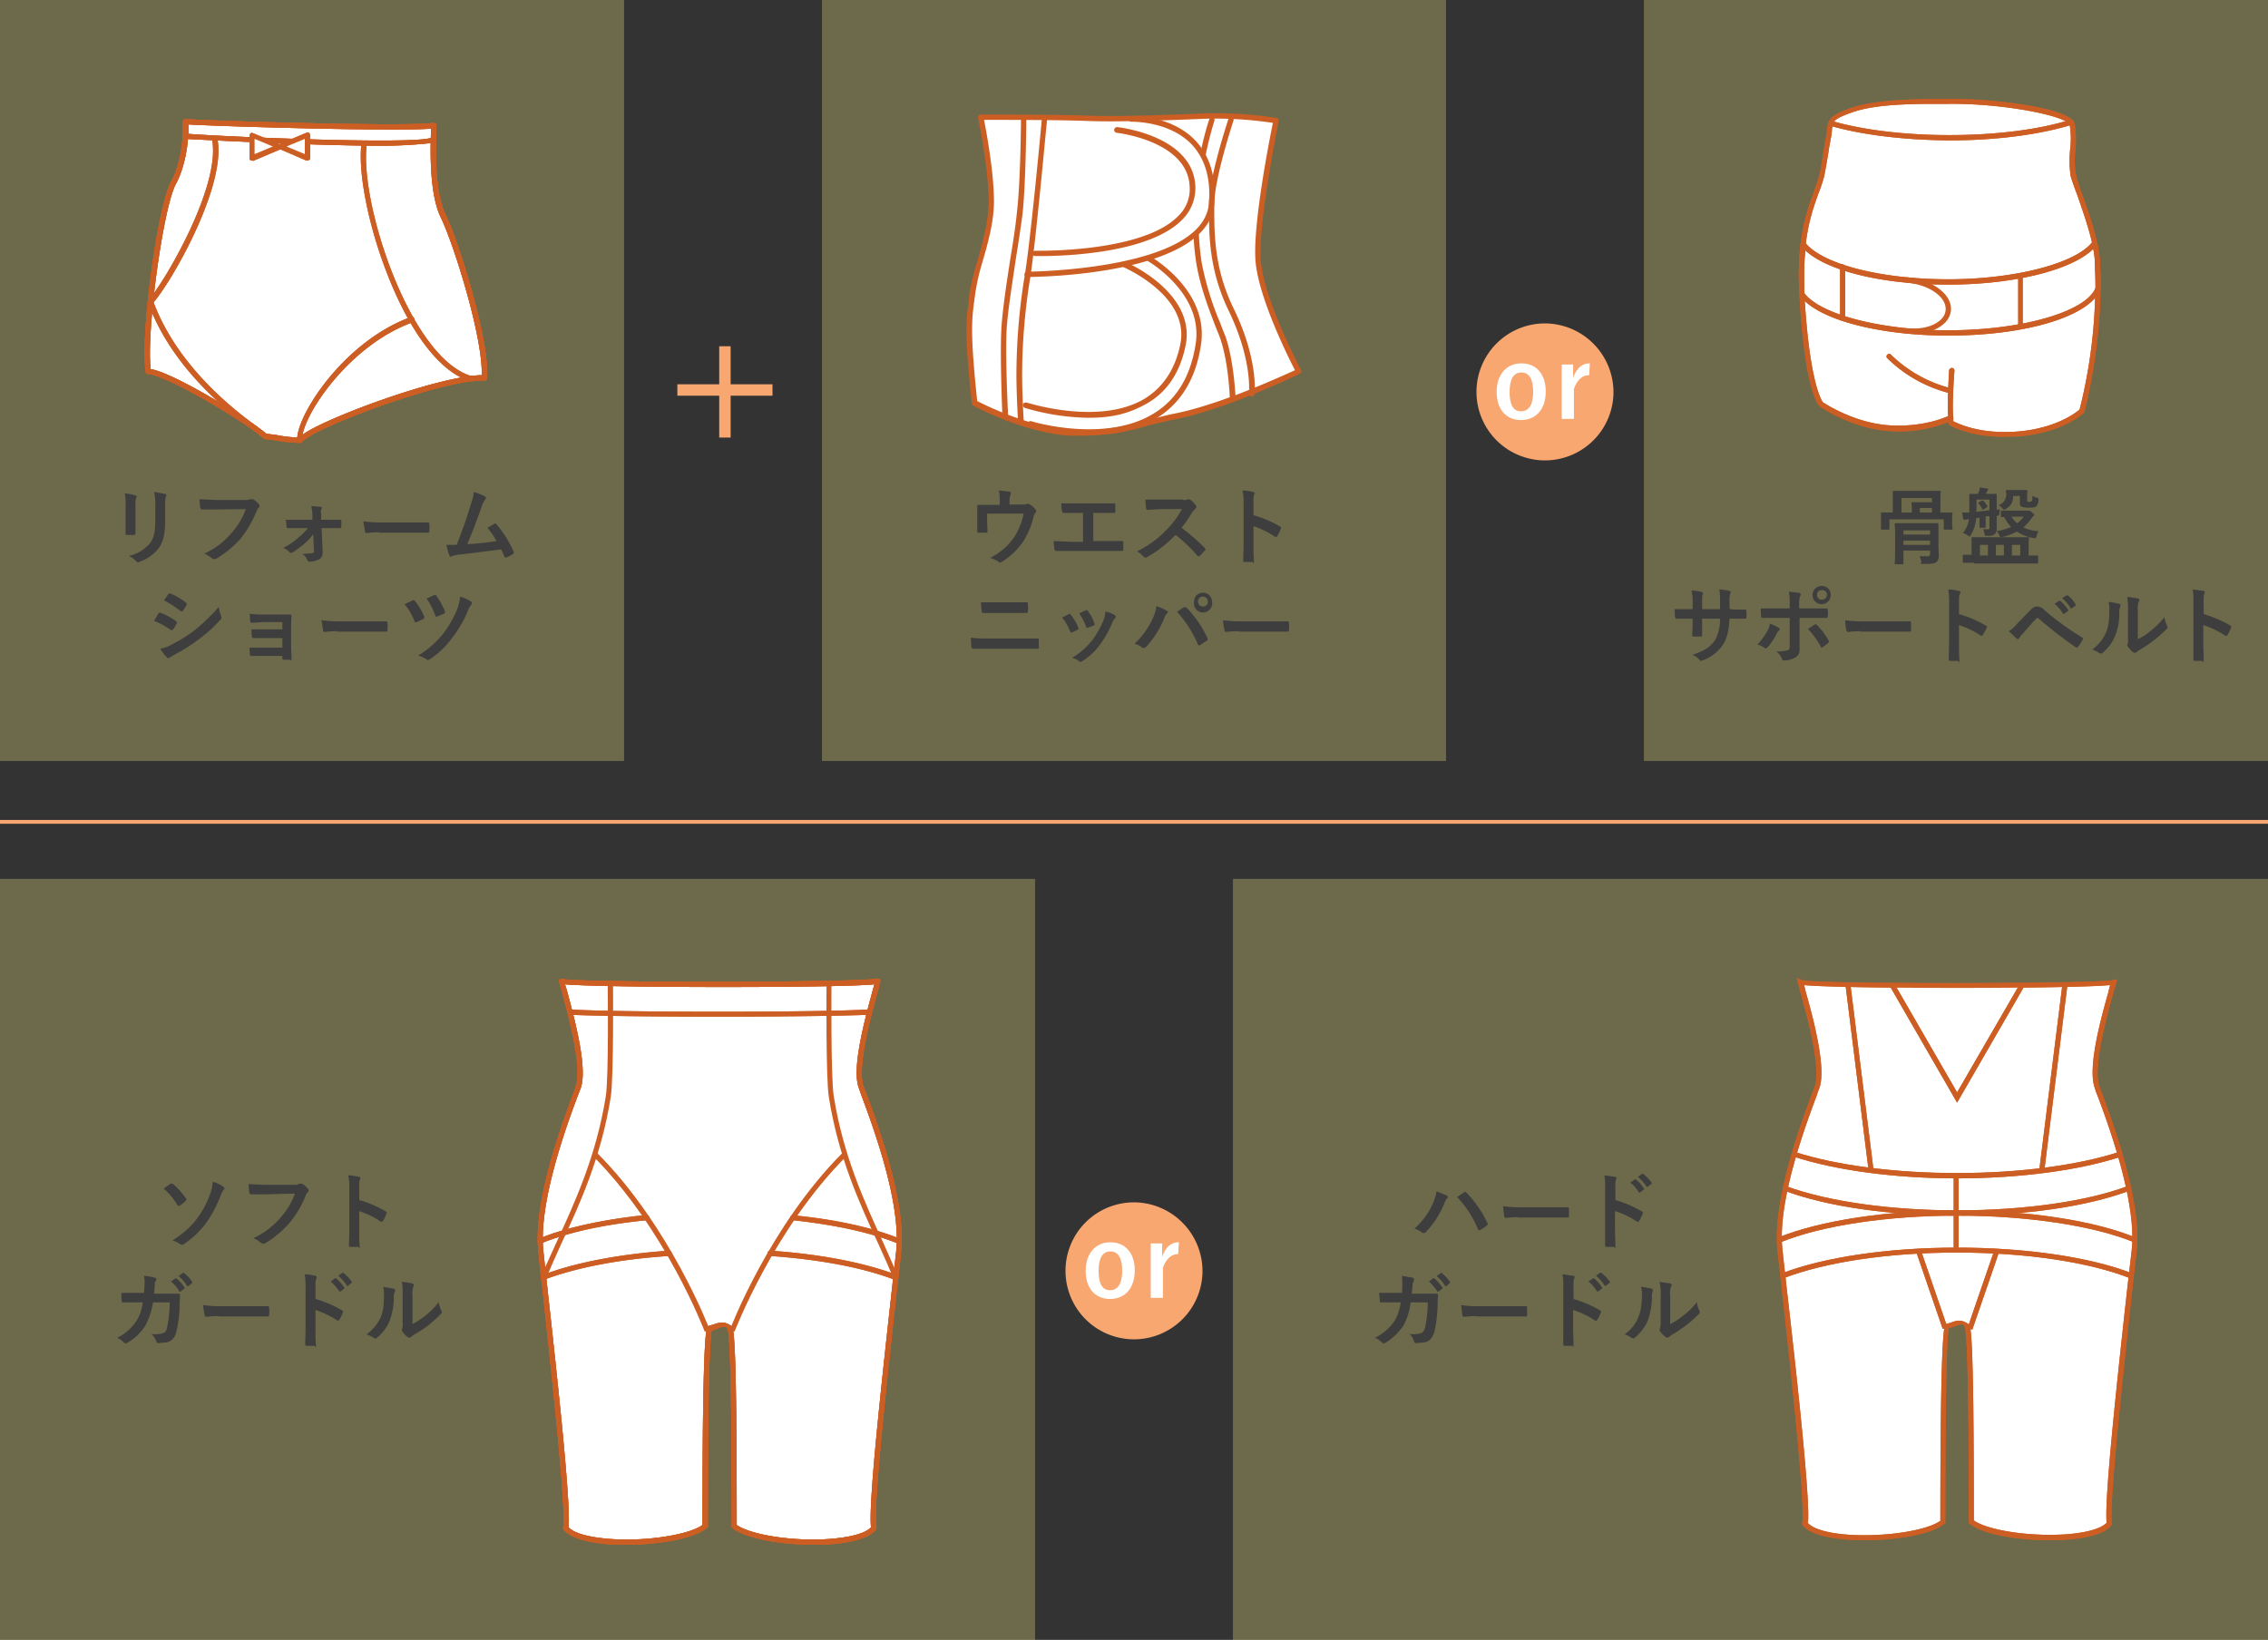
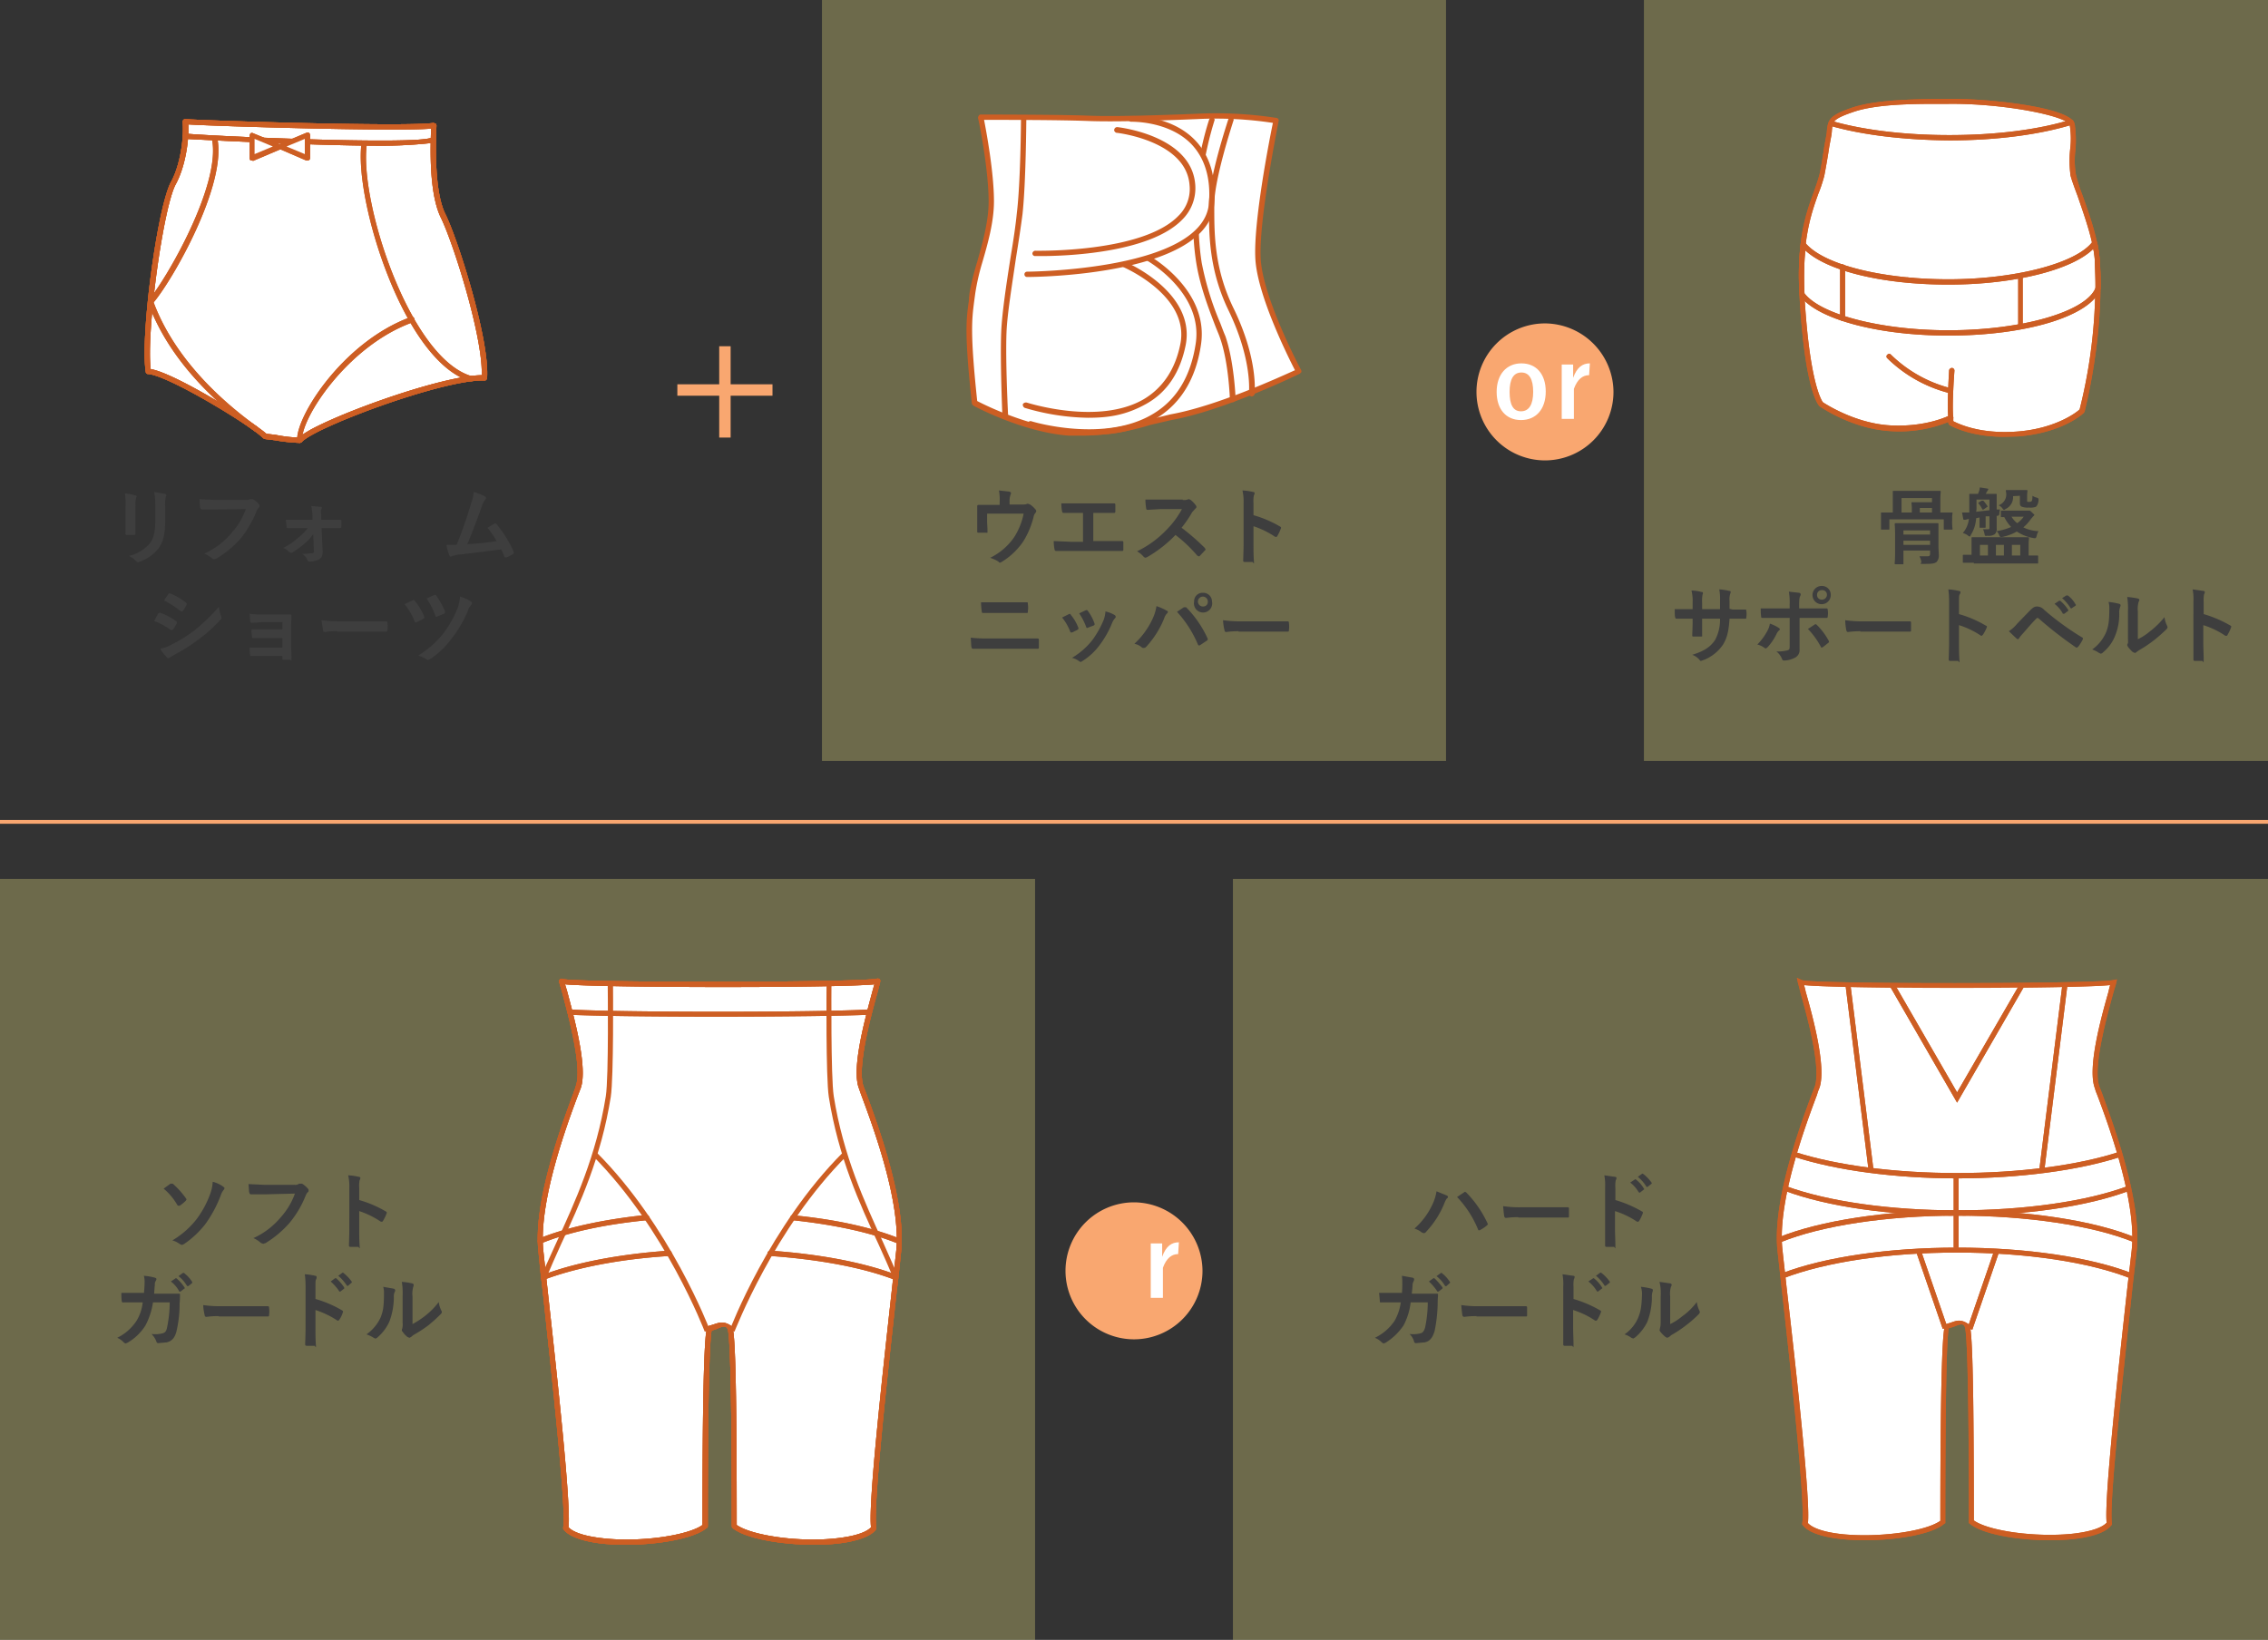
<svg xmlns="http://www.w3.org/2000/svg" viewBox="0 0 596 431">
  <rect x="0" y="0" width="596" height="431" fill="#333333" stroke="none" />
  <defs>
    <style>
      .cls-1, .cls-8 {
        fill: none;
        stroke: #f9a770;
      }

      .cls-1 {
        stroke-miterlimit: 10;
      }

      .cls-2 {
        fill: #f5eb82;
        opacity: 0.3;
      }

      .cls-3 {
        fill: #fff;
      }

      .cls-4 {
        fill: #cd5e23;
      }

      .cls-5 {
        fill: #cc5d23;
      }

      .cls-6 {
        fill: #3e3e3e;
      }

      .cls-7 {
        fill: #f9a770;
      }

      .cls-8 {
        stroke-width: 3px;
      }
    </style>
  </defs>
  <g id="レイヤー_2" data-name="レイヤー 2">
    <g id="line">
      <line class="cls-1" x1="596" y1="216" y2="216" />
    </g>
    <g id="design">
-       <rect class="cls-2" width="164" height="200" />
      <rect class="cls-2" x="216" width="164" height="200" />
      <rect class="cls-2" x="432" width="164" height="200" />
      <rect class="cls-2" x="324" y="231" width="272" height="200" />
      <rect class="cls-2" y="231" width="272" height="200" />
    </g>
    <g id="img">
      <g>
        <g>
          <g>
            <g>
              <path class="cls-3" d="M48.7,32c4.2.3,58.7,2.1,65.3,1-.3,7.3-.3,18.2,2.4,23.7,3.5,7,11.6,32.9,10.9,42.6-11.2-.3-45.4,12.6-48.5,16.4-3.5,0-7.7-1-9.1-1C66.5,111.5,44.5,97.9,39,97.6c-1.4-9.1,3.1-43.3,6.6-49.6C48,43.7,49.1,36.5,48.7,32Z" />
              <path class="cls-4" d="M78.8,116.4a46,46,0,0,1-6.6-.7l-2.5-.3-.5-.2c-3.3-3.4-25.1-16.6-30.3-16.9a.6.6,0,0,1-.6-.6c-1.5-9.4,3.1-43.6,6.7-50,2.3-4.2,3.4-11.3,3-15.7a.8.8,0,0,1,.2-.5.7.7,0,0,1,.6-.2c4.5.4,58.6,2.1,65.1,1l.6.2a.8.8,0,0,1,.2.5c-.5,11.2.3,19.3,2.4,23.4,3.3,6.7,11.6,32.9,10.9,43-.1.4-.4.7-.8.6h-.4c-11.3,0-44.5,12.5-47.5,16.2ZM70,114l2.5.3a35.3,35.3,0,0,0,6,.7c4.3-4.2,36.4-16.2,48.1-16.4.3-10.3-7.6-35.1-10.8-41.5-2.1-4.4-3-12.2-2.5-23.3-9,.8-56-.6-63.8-1.1.2,4.6-.9,11.3-3.3,15.7-3.3,6-7.8,38.8-6.6,48.6C46.1,98.1,66.4,110.8,70,114Z" />
            </g>
            <g>
              <path class="cls-3" d="M48.7,35.8c2.5.4,59.7,3.1,65,1.1" />
              <path class="cls-4" d="M100.5,38.3c-19.2,0-51.5-1.8-51.9-1.8a.9.9,0,0,1-.6-.8.8.8,0,0,1,.8-.6c3.1.5,59.6,3.1,64.6,1.1a.7.7,0,0,1,.9.4c.1.4,0,.8-.4.9S107.3,38.3,100.5,38.3Z" />
            </g>
          </g>
          <g>
            <g>
              <path class="cls-3" d="M48.7,32c4.2.3,58.7,2.1,65.3,1-.3,7.3-.3,18.2,2.4,23.7,3.5,7,11.6,32.9,10.9,42.6-11.2-.3-45.4,12.6-48.5,16.4-3.5,0-7.7-1-9.1-1C66.5,111.5,44.5,97.9,39,97.6c-1.4-9.1,3.1-43.3,6.6-49.6C48,43.7,49.1,36.5,48.7,32Z" />
              <path class="cls-4" d="M78.8,116.4a46,46,0,0,1-6.6-.7l-2.5-.3-.5-.2c-3.3-3.4-25.1-16.6-30.3-16.9a.6.6,0,0,1-.6-.6c-1.5-9.4,3.1-43.6,6.7-50,2.3-4.2,3.4-11.3,3-15.7a.8.8,0,0,1,.2-.5.7.7,0,0,1,.6-.2c4.5.4,58.6,2.1,65.1,1l.6.2a.8.8,0,0,1,.2.5c-.5,11.2.3,19.3,2.4,23.4,3.3,6.7,11.6,32.9,10.9,43-.1.4-.4.7-.8.6h-.4c-11.3,0-44.5,12.5-47.5,16.2ZM70,114l2.5.3a35.3,35.3,0,0,0,6,.7c4.3-4.2,36.4-16.2,48.1-16.4.3-10.3-7.6-35.1-10.8-41.5-2.1-4.4-3-12.2-2.5-23.3-9,.8-56-.6-63.8-1.1.2,4.6-.9,11.3-3.3,15.7-3.3,6-7.8,38.8-6.6,48.6C46.1,98.1,66.4,110.8,70,114Z" />
            </g>
            <g>
              <path class="cls-3" d="M48.7,35.8c2.5.4,59.7,3.1,65,1.1" />
              <path class="cls-4" d="M100.5,38.3c-19.2,0-51.5-1.8-51.9-1.8a.9.9,0,0,1-.6-.8.8.8,0,0,1,.8-.6c3.1.5,59.6,3.1,64.6,1.1a.7.7,0,0,1,.9.4c.1.4,0,.8-.4.9S107.3,38.3,100.5,38.3Z" />
            </g>
            <g>
              <path class="cls-3" d="M95.7,37.8c-2.1,14.4,11.1,57.1,28.2,61.7" />
              <path class="cls-4" d="M123.9,100.2h-.2C116,98.1,108.1,88,102,72.6c-5.2-13.1-8-27.4-7-34.9.1-.4.5-.7.8-.6a.6.6,0,0,1,.6.8c-2.1,14.9,11.3,56.5,27.7,61a.7.7,0,0,1,.5.8A.8.8,0,0,1,123.9,100.2Z" />
            </g>
            <g>
              <path class="cls-3" d="M108.2,84c-17.5,6.3-29.9,25.9-29.4,31.7" />
              <path class="cls-4" d="M78.8,116.4c-.4,0-.7-.2-.7-.6-.5-6.1,12-26,29.9-32.5a.7.7,0,0,1,.9.5.9.9,0,0,1-.4.9C91.4,90.8,79,110,79.4,115.7a.6.6,0,0,1-.6.7Z" />
            </g>
            <g>
              <path class="cls-3" d="M39.6,79.2c6.7,18.5,24.1,31,27.8,33.7" />
              <path class="cls-4" d="M67,113.4c-14-10-23.7-21.7-28.1-33.9a.8.8,0,0,1,.4-.9.6.6,0,0,1,.9.4c4.3,11.9,13.8,23.4,27.6,33.3Z" />
            </g>
            <g>
              <path class="cls-3" d="M56.4,36.4C59,48.5,44.2,73.9,39.6,79.2" />
              <path class="cls-4" d="M39.6,79.9h-.5a.8.8,0,0,1-.1-1c4.5-5.1,19.2-30.4,16.7-42.3-.1-.3.2-.7.6-.8a.7.7,0,0,1,.8.5c2.6,12.3-11.9,37.7-17,43.5A.6.6,0,0,1,39.6,79.9Z" />
            </g>
          </g>
          <g>
            <polygon class="cls-3" points="66.3 35.5 73.5 38.5 66.3 41.5 66.3 35.5" />
            <path class="cls-4" d="M66.3,42.2h-.4a.7.7,0,0,1-.3-.6v-6a.9.9,0,0,1,.3-.6.6.6,0,0,1,.6,0l7.3,3a.7.7,0,0,1,0,1.2l-7.3,3.1Zm.6-5.7v4l4.8-2Z" />
          </g>
          <g>
            <polygon class="cls-3" points="80.8 35.5 73.5 38.5 80.8 41.5 80.8 35.5" />
            <path class="cls-4" d="M80.8,42.2h-.3l-7.2-3.1a.6.6,0,0,1,0-1.2l7.2-3a.9.9,0,0,1,.7,0,.9.9,0,0,1,.3.6v6a.7.7,0,0,1-.3.6Zm-5.5-3.7,4.8,2v-4Z" />
          </g>
        </g>
        <g>
          <g>
            <path class="cls-4" d="M78.8,116.4a46,46,0,0,1-6.6-.7l-2.5-.3-.5-.2c-3.3-3.4-25.1-16.6-30.3-16.9a.6.6,0,0,1-.6-.6c-1.5-9.4,3.1-43.6,6.7-50,2.3-4.2,3.4-11.3,3-15.7a.8.8,0,0,1,.2-.5.7.7,0,0,1,.6-.2c4.5.4,58.6,2.1,65.1,1l.6.2a.8.8,0,0,1,.2.5c-.5,11.2.3,19.3,2.4,23.4,3.3,6.7,11.6,32.9,10.9,43-.1.4-.4.7-.8.6h-.4c-11.3,0-44.5,12.5-47.5,16.2ZM70,114l2.5.3a35.3,35.3,0,0,0,6,.7c4.3-4.2,36.4-16.2,48.1-16.4.3-10.3-7.6-35.1-10.8-41.5-2.1-4.4-3-12.2-2.5-23.3-9,.8-56-.6-63.8-1.1.2,4.6-.9,11.3-3.3,15.7-3.3,6-7.8,38.8-6.6,48.6C46.1,98.1,66.4,110.8,70,114Z" />
            <path class="cls-4" d="M100.5,38.3c-19.2,0-51.5-1.8-51.9-1.8a.9.9,0,0,1-.6-.8.8.8,0,0,1,.8-.6c3.1.5,59.6,3.1,64.6,1.1a.7.7,0,0,1,.9.4c.1.4,0,.8-.4.9S107.3,38.3,100.5,38.3Z" />
          </g>
          <g>
            <path class="cls-4" d="M78.8,116.4a46,46,0,0,1-6.6-.7l-2.5-.3-.5-.2c-3.3-3.4-25.1-16.6-30.3-16.9a.6.6,0,0,1-.6-.6c-1.5-9.4,3.1-43.6,6.7-50,2.3-4.2,3.4-11.3,3-15.7a.8.8,0,0,1,.2-.5.7.7,0,0,1,.6-.2c4.5.4,58.6,2.1,65.1,1l.6.2a.8.8,0,0,1,.2.5c-.5,11.2.3,19.3,2.4,23.4,3.3,6.7,11.6,32.9,10.9,43-.1.4-.4.7-.8.6h-.4c-11.3,0-44.5,12.5-47.5,16.2ZM70,114l2.5.3a35.3,35.3,0,0,0,6,.7c4.3-4.2,36.4-16.2,48.1-16.4.3-10.3-7.6-35.1-10.8-41.5-2.1-4.4-3-12.2-2.5-23.3-9,.8-56-.6-63.8-1.1.2,4.6-.9,11.3-3.3,15.7-3.3,6-7.8,38.8-6.6,48.6C46.1,98.1,66.4,110.8,70,114Z" />
            <path class="cls-4" d="M100.5,38.3c-19.2,0-51.5-1.8-51.9-1.8a.9.9,0,0,1-.6-.8.8.8,0,0,1,.8-.6c3.1.5,59.6,3.1,64.6,1.1a.7.7,0,0,1,.9.4c.1.4,0,.8-.4.9S107.3,38.3,100.5,38.3Z" />
            <path class="cls-4" d="M123.9,100.2h-.2C116,98.1,108.1,88,102,72.6c-5.2-13.1-8-27.4-7-34.9.1-.4.5-.7.8-.6a.6.6,0,0,1,.6.8c-2.1,14.9,11.3,56.5,27.7,61a.7.7,0,0,1,.5.8A.8.8,0,0,1,123.9,100.2Z" />
            <path class="cls-4" d="M78.8,116.4c-.4,0-.7-.2-.7-.6-.5-6.1,12-26,29.9-32.5a.7.7,0,0,1,.9.5.9.9,0,0,1-.4.9C91.4,90.8,79,110,79.4,115.7a.6.6,0,0,1-.6.7Z" />
            <path class="cls-4" d="M67,113.4c-14-10-23.7-21.7-28.1-33.9a.8.8,0,0,1,.4-.9.6.6,0,0,1,.9.4c4.3,11.9,13.8,23.4,27.6,33.3Z" />
            <path class="cls-4" d="M39.6,79.9h-.5a.8.8,0,0,1-.1-1c4.5-5.1,19.2-30.4,16.7-42.3-.1-.3.2-.7.6-.8a.7.7,0,0,1,.8.5c2.6,12.3-11.9,37.7-17,43.5A.6.6,0,0,1,39.6,79.9Z" />
          </g>
          <g>
            <polygon class="cls-3" points="66.3 35.5 73.5 38.5 66.3 41.5 66.3 35.5" />
            <path class="cls-4" d="M66.3,42.2h-.4a.7.7,0,0,1-.3-.6v-6a.9.9,0,0,1,.3-.6.6.6,0,0,1,.6,0l7.3,3a.7.7,0,0,1,0,1.2l-7.3,3.1Zm.6-5.7v4l4.8-2Z" />
          </g>
          <g>
            <polygon class="cls-3" points="80.8 35.5 73.5 38.5 80.8 41.5 80.8 35.5" />
            <path class="cls-4" d="M80.8,42.2h-.3l-7.2-3.1a.6.6,0,0,1,0-1.2l7.2-3a.9.9,0,0,1,.7,0,.9.9,0,0,1,.3.6v6a.7.7,0,0,1-.3.6Zm-5.5-3.7,4.8,2v-4Z" />
          </g>
        </g>
      </g>
      <g>
        <g>
          <g>
            <g>
              <path class="cls-3" d="M511.9,26.7c11.2-.2,31.9,2.4,32.7,6.1s-.6,9.4.2,13.2,5.9,14.8,6.4,22.7c1.1,20.2-4.1,39.3-4.1,39.3s-5.1,5.1-16.8,6-17.7-2.9-17.7-2.9v-1.2s-5.9,3.3-15.8,2.7-18.3-6.4-18.3-6.4-3.5-3.4-4.9-28.2c-1.2-19.9,3.7-25.7,5.1-31.9.9-3.9,1.5-8.5,1.8-10.2.7-3.5-.5-4.6,6.4-7S505,26.8,511.9,26.7Z" />
              <path class="cls-4" d="M526.7,114.8c-9.3,0-14.2-3-14.4-3.1a.9.9,0,0,1-.3-.6v-.2a34.5,34.5,0,0,1-15.3,2.4c-10-.6-18.2-6.3-18.5-6.5s-3.9-4-5.3-28.8c-.9-15,1.8-22.2,3.7-27.4.6-1.7,1.1-3.1,1.5-4.6s1-5.4,1.3-7.5l.5-2.7a11.5,11.5,0,0,0,.2-1.6c.3-2.7.7-3.9,6.6-5.9S502.1,26.1,509,26h2.9c9.2-.2,32.3,2,33.3,6.6a30.2,30.2,0,0,1,.2,6.8,22.5,22.5,0,0,0,.1,6.4,43,43,0,0,0,1.7,5.4c1.8,5,4.3,12,4.6,17.5,1.2,20-4,39.3-4,39.5l-.2.3c-.2.2-5.4,5.2-17.2,6.2Zm-13.4-4.1c1.4.7,7.1,3.5,17,2.7s15.4-5,16.2-5.8a135.2,135.2,0,0,0,4-38.9c-.3-5.3-2.8-12.1-4.5-17.1-.9-2.4-1.6-4.3-1.9-5.5a30.5,30.5,0,0,1-.1-6.8,22.5,22.5,0,0,0-.1-6.4c-.5-2.4-17.5-5.8-32-5.6H509c-6.8,0-16,.1-21.9,2.1s-5.4,2.7-5.7,4.8a11.1,11.1,0,0,1-.2,1.7l-.5,2.7c-.3,2.1-.8,5-1.3,7.6a38.5,38.5,0,0,1-1.6,4.8c-1.8,5.1-4.4,12.1-3.6,26.9,1.4,23.8,4.8,27.7,4.8,27.8h0s8.2,5.6,17.8,6.1,15.4-2.6,15.5-2.6h.7a.5.5,0,0,1,.3.5Zm-1.4-84Z" />
            </g>
            <g>
              <path class="cls-3" d="M481.2,32.4c8,2.3,19,3.8,31,3.8s23.9-1.6,32-4.1" />
              <path class="cls-4" d="M512.3,36.9h-.1c-11.7-.1-22.7-1.4-31.1-3.8a.7.7,0,0,1-.5-.9.7.7,0,0,1,.8-.4c8.3,2.4,19.3,3.7,30.8,3.7h.1c12.1,0,23.3-1.4,31.7-4a.8.8,0,0,1,.9.4.7.7,0,0,1-.5.9C535.9,35.4,524.5,36.9,512.3,36.9Z" />
            </g>
            <g>
              <path class="cls-3" d="M512.9,97.3s-.7,9-.3,12.6" />
              <path class="cls-4" d="M512.6,110.5a.6.6,0,0,1-.6-.6c-.4-3.5.2-12.2.2-12.6a.8.8,0,0,1,.8-.6.7.7,0,0,1,.6.7c0,.1-.7,8.9-.3,12.4a.7.7,0,0,1-.6.7Z" />
            </g>
            <g>
              <path class="cls-3" d="M496.4,93.7a35.3,35.3,0,0,0,15.9,9" />
              <path class="cls-4" d="M512.3,103.3h-.1a35.9,35.9,0,0,1-16.3-9.2.6.6,0,0,1,.1-.9.6.6,0,0,1,.9,0,34.8,34.8,0,0,0,15.6,8.8.7.7,0,0,1,.5.8A.8.8,0,0,1,512.3,103.3Z" />
            </g>
          </g>
          <g>
            <g>
              <path class="cls-3" d="M501.2,73.6c6,.5,10.8,3.9,10.8,7.6s-4.8,6.3-10.8,5.8" />
              <path class="cls-5" d="M502.7,87.7h-1.6a.9.9,0,0,1-.6-.8.9.9,0,0,1,.7-.6c3.6.3,6.9-.5,8.7-2.2a3.8,3.8,0,0,0,1.4-2.9c0-3.3-4.5-6.4-10.2-6.9a.9.9,0,0,1-.6-.7.8.8,0,0,1,.7-.7c6.4.6,11.5,4.2,11.5,8.3a5.2,5.2,0,0,1-1.9,3.9C509,86.8,506,87.7,502.7,87.7Z" />
            </g>
            <g>
              <line class="cls-3" x1="484.2" y1="70.2" x2="484.2" y2="83.7" />
              <path class="cls-5" d="M484.2,84.3a.7.7,0,0,1-.7-.6V70.2a.7.7,0,0,1,1.4,0V83.7A.7.7,0,0,1,484.2,84.3Z" />
            </g>
            <g>
              <line class="cls-3" x1="531" y1="72.5" x2="531" y2="85.9" />
              <path class="cls-5" d="M531,86.5a.7.7,0,0,1-.7-.6V72.5a.7.7,0,0,1,.7-.7.7.7,0,0,1,.6.7V85.9A.6.6,0,0,1,531,86.5Z" />
            </g>
          </g>
          <g>
            <path class="cls-3" d="M551.3,75.7c0-2.3,0-4.7-.1-7a28.3,28.3,0,0,0-.8-4.8c-4.2,5.8-19.8,10.2-38.4,10.2s-33.5-4.2-38.2-9.8a87.1,87.1,0,0,0-.3,13c4.3,5.9,19.9,10.2,38.5,10.2C532.3,87.5,549,82.3,551.3,75.7Z" />
            <path class="cls-5" d="M512,88.2c-18.5,0-34.5-4.3-39-10.5a.6.6,0,0,1-.1-.4,69.5,69.5,0,0,1,.3-13.1.6.6,0,0,1,.5-.6,1,1,0,0,1,.7.2c4.6,5.7,20.1,9.6,37.6,9.6s33.7-4.2,37.9-9.9a.9.9,0,0,1,.7-.3l.5.5a33.2,33.2,0,0,1,.7,5c.2,2.2.2,4.6.2,7v.2C549.5,83,532.7,88.2,512,88.2ZM474.2,77.1c4.3,5.6,20.2,9.7,37.8,9.7,19.4,0,36.3-4.9,38.7-11.2,0-2.4-.1-4.7-.2-6.9s-.2-2.1-.4-3.3c-5.5,5.5-20.7,9.4-38.1,9.4s-31.8-3.6-37.6-9A82.7,82.7,0,0,0,474.2,77.1Zm77.1-1.4Z" />
          </g>
        </g>
        <g>
          <g>
            <path class="cls-4" d="M526.7,114.8c-9.3,0-14.2-3-14.4-3.1a.9.9,0,0,1-.3-.6v-.2a34.5,34.5,0,0,1-15.3,2.4c-10-.6-18.2-6.3-18.5-6.5s-3.9-4-5.3-28.8c-.9-15,1.8-22.2,3.7-27.4.6-1.7,1.1-3.1,1.5-4.6s1-5.4,1.3-7.5l.5-2.7a11.5,11.5,0,0,0,.2-1.6c.3-2.7.7-3.9,6.6-5.9S502.1,26.1,509,26h2.9c9.2-.2,32.3,2,33.3,6.6a30.2,30.2,0,0,1,.2,6.8,22.5,22.5,0,0,0,.1,6.4,43,43,0,0,0,1.7,5.4c1.8,5,4.3,12,4.6,17.5,1.2,20-4,39.3-4,39.5l-.2.3c-.2.2-5.4,5.2-17.2,6.2Zm-13.4-4.1c1.4.7,7.1,3.5,17,2.7s15.4-5,16.2-5.8a135.2,135.2,0,0,0,4-38.9c-.3-5.3-2.8-12.1-4.5-17.1-.9-2.4-1.6-4.3-1.9-5.5a30.5,30.5,0,0,1-.1-6.8,22.5,22.5,0,0,0-.1-6.4c-.5-2.4-17.5-5.8-32-5.6H509c-6.8,0-16,.1-21.9,2.1s-5.4,2.7-5.7,4.8a11.1,11.1,0,0,1-.2,1.7l-.5,2.7c-.3,2.1-.8,5-1.3,7.6a38.5,38.5,0,0,1-1.6,4.8c-1.8,5.1-4.4,12.1-3.6,26.9,1.4,23.8,4.8,27.7,4.8,27.8h0s8.2,5.6,17.8,6.1,15.4-2.6,15.5-2.6h.7a.5.5,0,0,1,.3.5Zm-1.4-84Z" />
            <path class="cls-4" d="M512.3,36.9h-.1c-11.7-.1-22.7-1.4-31.1-3.8a.7.7,0,0,1-.5-.9.7.7,0,0,1,.8-.4c8.3,2.4,19.3,3.7,30.8,3.7h.1c12.1,0,23.3-1.4,31.7-4a.8.8,0,0,1,.9.4.7.7,0,0,1-.5.9C535.9,35.4,524.5,36.9,512.3,36.9Z" />
            <path class="cls-4" d="M512.6,110.5a.6.6,0,0,1-.6-.6c-.4-3.5.2-12.2.2-12.6a.8.8,0,0,1,.8-.6.7.7,0,0,1,.6.7c0,.1-.7,8.9-.3,12.4a.7.7,0,0,1-.6.7Z" />
            <path class="cls-4" d="M512.3,103.3h-.1a35.9,35.9,0,0,1-16.3-9.2.6.6,0,0,1,.1-.9.6.6,0,0,1,.9,0,34.8,34.8,0,0,0,15.6,8.8.7.7,0,0,1,.5.8A.8.8,0,0,1,512.3,103.3Z" />
          </g>
          <g>
-             <path class="cls-5" d="M502.7,87.7h-1.6a.9.9,0,0,1-.6-.8.9.9,0,0,1,.7-.6c3.6.3,6.9-.5,8.7-2.2a3.8,3.8,0,0,0,1.4-2.9c0-3.3-4.5-6.4-10.2-6.9a.9.9,0,0,1-.6-.7.8.8,0,0,1,.7-.7c6.4.6,11.5,4.2,11.5,8.3a5.2,5.2,0,0,1-1.9,3.9C509,86.8,506,87.7,502.7,87.7Z" />
            <path class="cls-5" d="M484.2,84.3a.7.7,0,0,1-.7-.6V70.2a.7.7,0,0,1,1.4,0V83.7A.7.7,0,0,1,484.2,84.3Z" />
            <path class="cls-5" d="M531,86.5a.7.7,0,0,1-.7-.6V72.5a.7.7,0,0,1,.7-.7.7.7,0,0,1,.6.7V85.9A.6.6,0,0,1,531,86.5Z" />
          </g>
          <path class="cls-5" d="M512,88.2c-18.5,0-34.5-4.3-39-10.5a.6.6,0,0,1-.1-.4,69.5,69.5,0,0,1,.3-13.1.6.6,0,0,1,.5-.6,1,1,0,0,1,.7.2c4.6,5.7,20.1,9.6,37.6,9.6s33.7-4.2,37.9-9.9a.9.9,0,0,1,.7-.3l.5.5a33.2,33.2,0,0,1,.7,5c.2,2.2.2,4.6.2,7v.2C549.5,83,532.7,88.2,512,88.2ZM474.2,77.1c4.3,5.6,20.2,9.7,37.8,9.7,19.4,0,36.3-4.9,38.7-11.2,0-2.4-.1-4.7-.2-6.9s-.2-2.1-.4-3.3c-5.5,5.5-20.7,9.4-38.1,9.4s-31.8-3.6-37.6-9A82.7,82.7,0,0,0,474.2,77.1Zm77.1-1.4Z" />
        </g>
      </g>
      <g>
        <g>
          <path class="cls-3" d="M257.8,30.8s2.7,13.1,2.7,22.1-4.3,18.4-5,24-1.6,7.9.7,29c0,0,12.5,6.8,24.8,7.8s20.3-2.9,26.7-4.1c14.1-2.5,33.6-12,33.6-12s-10.1-18.9-10.7-29.4,4.7-36.5,4.7-36.5-7.9-1.6-20.8-1.1c-7.6.3-21,.8-28.5.5S257.8,30.8,257.8,30.8Z" />
          <path class="cls-4" d="M284.8,114.5h-3.9c-12.2-.9-25-7.8-25.1-7.9a1,1,0,0,1-.4-.5c-2-18.4-1.5-22.2-.8-27a18,18,0,0,1,.2-2.2,67.1,67.1,0,0,1,2-8.1c1.4-5,3-10.6,3-15.8,0-8.8-2.7-21.9-2.8-22a1.4,1.4,0,0,1,.2-.6.6.6,0,0,1,.6-.3c.2,0,20.8,0,28.2.3s21.1-.2,28.4-.5A104.5,104.5,0,0,1,335.5,31a.5.5,0,0,1,.4.3.4.4,0,0,1,.1.5c0,.3-5.3,26-4.7,36.3s10.5,29,10.6,29.1a1.3,1.3,0,0,1,.1.6l-.4.4c-.2.1-19.8,9.7-33.8,12.2l-5.6,1.3A61.4,61.4,0,0,1,284.8,114.5Zm-28-9.1c2.1,1.1,13.4,6.7,24.2,7.6,8.8.6,15.5-1.2,20.9-2.7l5.7-1.4c12.3-2.2,29.1-10,32.7-11.6-1.8-3.5-9.8-19.5-10.4-29.1s3.7-31.6,4.6-35.9a99.9,99.9,0,0,0-20-1c-7.3.3-20.9.8-28.5.5s-23.3-.3-27.4-.3c.6,3.1,2.6,13.8,2.6,21.4,0,5.4-1.6,11.1-3.1,16.2a59.7,59.7,0,0,0-1.8,7.9l-.3,2.2C255.4,83.9,254.9,87.5,256.8,105.4Z" />
        </g>
        <path class="cls-4" d="M324,105.7a.8.8,0,0,1-.8-.7c0-.1-.3-9.8-2.6-16.2-.3-.9-.8-2-1.3-3.3-1.6-4.2-3.9-10.1-4.9-16.2-3.1-19.1,3.3-37.8,3.4-38a.8.8,0,0,1,.9-.4.6.6,0,0,1,.4.9c0,.2-6.3,18.5-3.3,37.3A78.8,78.8,0,0,0,320.7,85c.5,1.3.9,2.4,1.3,3.3,2.3,6.6,2.7,16.2,2.7,16.6a.8.8,0,0,1-.7.8Z" />
        <g>
          <path class="cls-3" d="M269.9,72.1s47.2-.1,48.5-18.8c1.6-22.8-21.2-22.1-21.2-22.1" />
          <path class="cls-4" d="M269.9,72.8a.7.7,0,1,1,0-1.4c.4,0,46.6-.3,47.8-18.1.5-6.5-1.1-11.7-4.6-15.4-6-6.2-15.8-5.9-15.9-5.9h0a.9.9,0,0,1-.8-.7.8.8,0,0,1,.7-.8c.5,0,10.6-.3,17,6.4,3.8,4,5.5,9.5,5,16.5-1.3,19.1-47.3,19.4-49.2,19.4Z" />
        </g>
        <path class="cls-4" d="M264.1,109.6a.8.8,0,0,1-.7-.7c0-.1-.6-13.7-.3-21.6.2-5,1.4-12.9,2.5-19.9.7-4.2,1.3-8.2,1.6-11.3,1-8.1,1.1-24.4,1.1-24.5a.8.8,0,0,1,.7-.8h0a.7.7,0,0,1,.7.8c0,.1-.1,16.5-1,24.7-.4,3.1-1,7.1-1.7,11.4-1,6.9-2.3,14.7-2.5,19.6-.3,7.8.4,21.4.4,21.6a.7.7,0,0,1-.7.7Z" />
-         <path class="cls-4" d="M268.3,111.2a.8.8,0,0,1-.8-.7c0-.1-.4-7.3-.4-12a164.8,164.8,0,0,1,2-25c1.6-8.7,4.7-42.2,4.7-42.5a.8.8,0,0,1,.8-.7c.4.1.7.4.6.8s-3.1,33.9-4.6,42.7a160.5,160.5,0,0,0-2,24.7c0,4.7.4,11.9.4,11.9a.8.8,0,0,1-.7.8Z" />
        <path class="cls-4" d="M285.9,109.8a61.1,61.1,0,0,1-16.6-2.6.9.9,0,0,1-.5-1,1,1,0,0,1,1-.4c.1,0,18.8,6.1,30.8-.9,5-3,8.3-7.9,9.6-14.6,2.4-12.6-14.8-20-15-20.1a.8.8,0,0,1-.4-1,.8.8,0,0,1,1-.3c.2,0,18.4,7.9,15.8,21.7-1.4,7.1-4.8,12.4-10.3,15.5S291.1,109.8,285.9,109.8Z" />
        <path class="cls-4" d="M286.2,114.3a56,56,0,0,1-15.6-2.2.7.7,0,0,1,.4-1.4c.2.1,19.5,5.9,32.3-2.1,6-3.7,9.6-9.8,10.9-18.2,2.1-13.3-12.4-21.7-12.6-21.8a.6.6,0,0,1-.2-.9.6.6,0,0,1,.9-.3c.2.1,15.5,8.9,13.3,23.2-1.3,8.8-5.2,15.3-11.5,19.2S292,114.3,286.2,114.3Z" />
        <path class="cls-4" d="M273.6,67.3H272a.7.7,0,0,1-.7-.7.8.8,0,0,1,.7-.7c.3,0,28.3.6,37.7-9.2a9.8,9.8,0,0,0,2.9-8c-.8-11.7-19-13.8-19.2-13.8s-.7-.4-.6-.8a.8.8,0,0,1,.8-.7c.8.1,19.6,2.3,20.5,15.2a11.6,11.6,0,0,1-3.4,9.1C302.1,66.6,279.7,67.3,273.6,67.3Z" />
        <path class="cls-4" d="M328.9,104.2h0a.8.8,0,0,1-.7-.8c0-.1,1-8.7-5.4-21.9-5.1-10.6-5.1-19.9-5.1-26.7V53.7c0-7.1,4.9-21.7,5.1-22.4a.8.8,0,0,1,.9-.4.6.6,0,0,1,.4.9c0,.1-5,15.1-5,21.9v1.1c0,6.7,0,15.8,5,26.1,6.6,13.5,5.6,22.3,5.6,22.7A.9.9,0,0,1,328.9,104.2Z" />
      </g>
      <g>
        <g>
          <g>
            <path class="cls-3" d="M147.6,257.9c1.1,4.3,6.6,21.8,4.4,27.9s-11.4,29-9.9,43.1c2.2,20.3,7.7,67.3,6.6,72.7,4.4,5.5,30.6,4.4,36.6-.5,0-9.8,0-48.7,1.1-51.9,2.2-.6,3.3-1.7,5.5,0,1.1,3.2,1.1,42.1,1.1,51.9,6,4.9,32.2,6,36.6.5-1.1-5.4,4.4-52.4,6.6-72.7,1.5-14.1-7.7-37.1-9.9-43.1s3.3-23.6,4.4-27.9C225.8,259,149.8,259,147.6,257.9Z" />
            <path class="cls-4" d="M164.4,406a59.3,59.3,0,0,1-6.1-.3c-3.6-.4-8.3-1.4-10.1-3.6a.7.7,0,0,1-.2-.6c.9-4.6-3.1-40.7-5.4-62.4-.5-3.7-.8-7.2-1.1-10.1-1.5-13.1,6.3-33.9,9.2-41.7.2-.7.5-1.3.6-1.8,1.8-4.9-1.9-18.3-3.6-24.8l-.8-2.7a1.1,1.1,0,0,1,.3-.7.8.8,0,0,1,.7,0c3.1,1,77.9,1,82.6-.1a.8.8,0,0,1,.7.2.7.7,0,0,1,.1.6c-.1.7-.4,1.6-.7,2.8-1.8,6.4-5.4,19.8-3.7,24.7l.7,1.8c2.9,7.8,10.6,28.6,9.2,41.7-.3,2.8-.6,6.2-1.1,9.9-2.4,21.7-6.4,58-5.4,62.6a1.4,1.4,0,0,1-.2.6c-1.8,2.2-6.5,3.2-10.2,3.6-9.4,1-23.1-.6-27.4-4.1a.8.8,0,0,1-.2-.5c0-40.4-.6-49.8-1-51.5s-2-.7-3.3-.2l-1,.3c-.4,2.1-1,11.9-1,51.4a.5.5,0,0,1-.3.5C182.3,404.4,172.9,406,164.4,406Zm-15-4.6c1.3,1.4,4.5,2.4,9.1,2.9,9.7,1.1,22.2-.7,26.1-3.5,0-32.2.4-49.6,1.2-51.8,0-.3.2-.4.4-.5l1.3-.4c1.5-.5,2.8-1,4.8.5a.5.5,0,0,1,.2.4c.8,2.2,1.1,19.6,1.1,51.8,4,2.8,16.5,4.6,26.2,3.5,4.6-.5,7.8-1.5,9.1-2.9-.8-5.9,3-40,5.5-62.7.4-3.7.8-7,1.1-9.8,1.4-12.9-6.3-33.4-9.2-41.2l-.6-1.7c-2-5.3,1.7-18.5,3.6-25.6.2-.6.3-1.2.5-1.7-10,1-71.7.9-81.3,0,.1.5.3,1,.5,1.7,1.9,7.1,5.5,20.2,3.6,25.6l-.7,1.8c-2.9,7.7-10.5,28.3-9.1,41.1.3,2.9.7,6.3,1.1,10.1C146.4,361.6,150.1,395.5,149.4,401.4Zm-1.8-143.5Z" />
          </g>
          <g>
            <path class="cls-3" d="M160.4,258.6s.3,24.4-.6,29.6c-3.1,20.2-11.4,34.5-16.9,47.5" />
            <path class="cls-4" d="M143.5,336l-1.3-.6,4-8.8c4.9-10.7,10.5-22.8,13-38.5.8-5.1.5-29.2.5-29.5h1.4c0,1,.2,24.5-.6,29.7-2.5,15.8-8.1,28.1-13.1,38.8C146,330.2,144.7,333.1,143.5,336Z" />
          </g>
          <g>
            <path class="cls-3" d="M156.3,303.4c19.5,19.4,29.6,46.3,29.6,46.3" />
            <path class="cls-4" d="M185.2,350c-.1-.3-10.3-27-29.4-46.2l1-.9c19.3,19.3,29.6,46.3,29.7,46.6Z" />
          </g>
          <g>
            <path class="cls-3" d="M217.9,258.6s-.3,24.4.5,29.6c3.2,20.2,11.5,34.5,17,47.5" />
            <path class="cls-4" d="M234.8,336c-1.2-2.9-2.5-5.8-3.9-8.9-5-10.7-10.6-23-13.1-38.8-.8-5.2-.6-28.7-.6-29.7h1.3c0,.3-.2,24.4.6,29.5,2.5,15.7,8.1,27.8,13,38.5l3.9,8.8Z" />
          </g>
          <g>
            <path class="cls-3" d="M222,303.4c-19.5,19.4-29.6,46.3-29.6,46.3" />
            <path class="cls-4" d="M193,350l-1.2-.5c.1-.3,10.4-27.3,29.7-46.6l1,.9C203.3,323,193.2,349.7,193,350Z" />
          </g>
          <g>
            <path class="cls-3" d="M147.6,257.9c1.1,4.3,6.6,21.8,4.4,27.9s-11.4,29-9.9,43.1c2.2,20.3,7.7,67.3,6.6,72.7,4.4,5.5,30.6,4.4,36.6-.5,0-9.8,0-48.7,1.1-51.9,2.2-.6,3.3-1.7,5.5,0,1.1,3.2,1.1,42.1,1.1,51.9,6,4.9,32.2,6,36.6.5-1.1-5.4,4.4-52.4,6.6-72.7,1.5-14.1-7.7-37.1-9.9-43.1s3.3-23.6,4.4-27.9C225.8,259,149.8,259,147.6,257.9Z" />
            <path class="cls-4" d="M164.4,406a59.3,59.3,0,0,1-6.1-.3c-3.6-.4-8.3-1.4-10.1-3.6a.7.7,0,0,1-.2-.6c.9-4.6-3.1-40.7-5.4-62.4-.5-3.7-.8-7.2-1.1-10.1-1.5-13.1,6.3-33.9,9.2-41.7.2-.7.5-1.3.6-1.8,1.8-4.9-1.9-18.3-3.6-24.8l-.8-2.7a1.1,1.1,0,0,1,.3-.7.8.8,0,0,1,.7,0c3.1,1,77.9,1,82.6-.1a.8.8,0,0,1,.7.2.7.7,0,0,1,.1.6c-.1.7-.4,1.6-.7,2.8-1.8,6.4-5.4,19.8-3.7,24.7l.7,1.8c2.9,7.8,10.6,28.6,9.2,41.7-.3,2.8-.6,6.2-1.1,9.9-2.4,21.7-6.4,58-5.4,62.6a1.4,1.4,0,0,1-.2.6c-1.8,2.2-6.5,3.2-10.2,3.6-9.4,1-23.1-.6-27.4-4.1a.8.8,0,0,1-.2-.5c0-40.4-.6-49.8-1-51.5s-2-.7-3.3-.2l-1,.3c-.4,2.1-1,11.9-1,51.4a.5.5,0,0,1-.3.5C182.3,404.4,172.9,406,164.4,406Zm-15-4.6c1.3,1.4,4.5,2.4,9.1,2.9,9.7,1.1,22.2-.7,26.1-3.5,0-32.2.4-49.6,1.2-51.8,0-.3.2-.4.4-.5l1.3-.4c1.5-.5,2.8-1,4.8.5a.5.5,0,0,1,.2.4c.8,2.2,1.1,19.6,1.1,51.8,4,2.8,16.5,4.6,26.2,3.5,4.6-.5,7.8-1.5,9.1-2.9-.8-5.9,3-40,5.5-62.7.4-3.7.8-7,1.1-9.8,1.4-12.9-6.3-33.4-9.2-41.2l-.6-1.7c-2-5.3,1.7-18.5,3.6-25.6.2-.6.3-1.2.5-1.7-10,1-71.7.9-81.3,0,.1.5.3,1,.5,1.7,1.9,7.1,5.5,20.2,3.6,25.6l-.7,1.8c-2.9,7.7-10.5,28.3-9.1,41.1.3,2.9.7,6.3,1.1,10.1C146.4,361.6,150.1,395.5,149.4,401.4Zm-1.8-143.5Z" />
          </g>
          <g>
            <path class="cls-3" d="M228.3,266c-12.6.7-66.8.8-78.5,0" />
            <path class="cls-4" d="M188.1,267.2c-16.4,0-32.6-.2-38.4-.5a.9.9,0,0,1-.6-.7.8.8,0,0,1,.7-.7c11.7.8,66,.8,78.5,0,.3,0,.7.3.7.6a.9.9,0,0,1-.6.8C222,267,204.9,267.2,188.1,267.2Z" />
          </g>
          <g>
            <path class="cls-3" d="M169.9,320c-11.3,1.2-21,3.3-27.9,6.2" />
            <path class="cls-4" d="M142,326.8a.7.7,0,0,1-.7-.4.9.9,0,0,1,.4-.9c7.1-2.9,16.8-5,28.2-6.2.3,0,.7.3.7.6s-.2.7-.6.8c-11.2,1.1-20.8,3.2-27.8,6.1Z" />
          </g>
          <g>
            <path class="cls-3" d="M236.3,326.2c-6.9-2.8-16.6-5-28-6.2" />
            <path class="cls-4" d="M236.3,326.9h-.2c-7-2.9-16.6-5-27.8-6.2a.6.6,0,0,1-.6-.7.6.6,0,0,1,.7-.6c11.4,1.1,21.1,3.3,28.2,6.2a.7.7,0,0,1,.3.9A.5.5,0,0,1,236.3,326.9Z" />
          </g>
          <g>
            <path class="cls-3" d="M202.4,329.4c13.4.9,25,3.2,33,6.4" />
            <path class="cls-4" d="M235.4,336.4h-.2c-8.2-3.2-19.8-5.4-32.8-6.3a.7.7,0,1,1,0-1.4c13.2.9,25,3.2,33.3,6.4a.7.7,0,0,1,.3.9A.5.5,0,0,1,235.4,336.4Z" />
          </g>
          <g>
            <path class="cls-3" d="M142.9,335.7c8-3.1,19.6-5.4,33-6.3" />
            <path class="cls-4" d="M142.9,336.4a.8.8,0,0,1-.7-.5.7.7,0,0,1,.4-.8c8.3-3.2,20.1-5.5,33.2-6.4a.7.7,0,0,1,.7.6c.1.4-.2.7-.6.8-13,.8-24.6,3.1-32.8,6.2Z" />
          </g>
        </g>
        <g>
          <path class="cls-4" d="M164.4,406a59.3,59.3,0,0,1-6.1-.3c-3.6-.4-8.3-1.4-10.1-3.6a.7.7,0,0,1-.2-.6c.9-4.6-3.1-40.7-5.4-62.4-.5-3.7-.8-7.2-1.1-10.1-1.5-13.1,6.3-33.9,9.2-41.7.2-.7.5-1.3.6-1.8,1.8-4.9-1.9-18.3-3.6-24.8l-.8-2.7a1.1,1.1,0,0,1,.3-.7.8.8,0,0,1,.7,0c3.1,1,77.9,1,82.6-.1a.8.8,0,0,1,.7.2.7.7,0,0,1,.1.6c-.1.7-.4,1.6-.7,2.8-1.8,6.4-5.4,19.8-3.7,24.7l.7,1.8c2.9,7.8,10.6,28.6,9.2,41.7-.3,2.8-.6,6.2-1.1,9.9-2.4,21.7-6.4,58-5.4,62.6a1.4,1.4,0,0,1-.2.6c-1.8,2.2-6.5,3.2-10.2,3.6-9.4,1-23.1-.6-27.4-4.1a.8.8,0,0,1-.2-.5c0-40.4-.6-49.8-1-51.5s-2-.7-3.3-.2l-1,.3c-.4,2.1-1,11.9-1,51.4a.5.5,0,0,1-.3.5C182.3,404.4,172.9,406,164.4,406Zm-15-4.6c1.3,1.4,4.5,2.4,9.1,2.9,9.7,1.1,22.2-.7,26.1-3.5,0-32.2.4-49.6,1.2-51.8,0-.3.2-.4.4-.5l1.3-.4c1.5-.5,2.8-1,4.8.5a.5.5,0,0,1,.2.4c.8,2.2,1.1,19.6,1.1,51.8,4,2.8,16.5,4.6,26.2,3.5,4.6-.5,7.8-1.5,9.1-2.9-.8-5.9,3-40,5.5-62.7.4-3.7.8-7,1.1-9.8,1.4-12.9-6.3-33.4-9.2-41.2l-.6-1.7c-2-5.3,1.7-18.5,3.6-25.6.2-.6.3-1.2.5-1.7-10,1-71.7.9-81.3,0,.1.5.3,1,.5,1.7,1.9,7.1,5.5,20.2,3.6,25.6l-.7,1.8c-2.9,7.7-10.5,28.3-9.1,41.1.3,2.9.7,6.3,1.1,10.1C146.4,361.6,150.1,395.5,149.4,401.4Zm-1.8-143.5Z" />
          <path class="cls-4" d="M143.5,336l-1.3-.6,4-8.8c4.9-10.7,10.5-22.8,13-38.5.8-5.1.5-29.2.5-29.5h1.4c0,1,.2,24.5-.6,29.7-2.5,15.8-8.1,28.1-13.1,38.8C146,330.2,144.7,333.1,143.5,336Z" />
          <path class="cls-4" d="M185.2,350c-.1-.3-10.3-27-29.4-46.2l1-.9c19.3,19.3,29.6,46.3,29.7,46.6Z" />
          <path class="cls-4" d="M234.8,336c-1.2-2.9-2.5-5.8-3.9-8.9-5-10.7-10.6-23-13.1-38.8-.8-5.2-.6-28.7-.6-29.7h1.3c0,.3-.2,24.4.6,29.5,2.5,15.7,8.1,27.8,13,38.5l3.9,8.8Z" />
          <path class="cls-4" d="M193,350l-1.2-.5c.1-.3,10.4-27.3,29.7-46.6l1,.9C203.3,323,193.2,349.7,193,350Z" />
          <path class="cls-4" d="M164.4,406a59.3,59.3,0,0,1-6.1-.3c-3.6-.4-8.3-1.4-10.1-3.6a.7.7,0,0,1-.2-.6c.9-4.6-3.1-40.7-5.4-62.4-.5-3.7-.8-7.2-1.1-10.1-1.5-13.1,6.3-33.9,9.2-41.7.2-.7.5-1.3.6-1.8,1.8-4.9-1.9-18.3-3.6-24.8l-.8-2.7a1.1,1.1,0,0,1,.3-.7.8.8,0,0,1,.7,0c3.1,1,77.9,1,82.6-.1a.8.8,0,0,1,.7.2.7.7,0,0,1,.1.6c-.1.7-.4,1.6-.7,2.8-1.8,6.4-5.4,19.8-3.7,24.7l.7,1.8c2.9,7.8,10.6,28.6,9.2,41.7-.3,2.8-.6,6.2-1.1,9.9-2.4,21.7-6.4,58-5.4,62.6a1.4,1.4,0,0,1-.2.6c-1.8,2.2-6.5,3.2-10.2,3.6-9.4,1-23.1-.6-27.4-4.1a.8.8,0,0,1-.2-.5c0-40.4-.6-49.8-1-51.5s-2-.7-3.3-.2l-1,.3c-.4,2.1-1,11.9-1,51.4a.5.5,0,0,1-.3.5C182.3,404.4,172.9,406,164.4,406Zm-15-4.6c1.3,1.4,4.5,2.4,9.1,2.9,9.7,1.1,22.2-.7,26.1-3.5,0-32.2.4-49.6,1.2-51.8,0-.3.2-.4.4-.5l1.3-.4c1.5-.5,2.8-1,4.8.5a.5.5,0,0,1,.2.4c.8,2.2,1.1,19.6,1.1,51.8,4,2.8,16.5,4.6,26.2,3.5,4.6-.5,7.8-1.5,9.1-2.9-.8-5.9,3-40,5.5-62.7.4-3.7.8-7,1.1-9.8,1.4-12.9-6.3-33.4-9.2-41.2l-.6-1.7c-2-5.3,1.7-18.5,3.6-25.6.2-.6.3-1.2.5-1.7-10,1-71.7.9-81.3,0,.1.5.3,1,.5,1.7,1.9,7.1,5.5,20.2,3.6,25.6l-.7,1.8c-2.9,7.7-10.5,28.3-9.1,41.1.3,2.9.7,6.3,1.1,10.1C146.4,361.6,150.1,395.5,149.4,401.4Zm-1.8-143.5Z" />
          <path class="cls-4" d="M188.1,267.2c-16.4,0-32.6-.2-38.4-.5a.9.9,0,0,1-.6-.7.8.8,0,0,1,.7-.7c11.7.8,66,.8,78.5,0,.3,0,.7.3.7.6a.9.9,0,0,1-.6.8C222,267,204.9,267.2,188.1,267.2Z" />
          <path class="cls-4" d="M142,326.8a.7.7,0,0,1-.7-.4.9.9,0,0,1,.4-.9c7.1-2.9,16.8-5,28.2-6.2.3,0,.7.3.7.6s-.2.7-.6.8c-11.2,1.1-20.8,3.2-27.8,6.1Z" />
          <path class="cls-4" d="M236.3,326.9h-.2c-7-2.9-16.6-5-27.8-6.2a.6.6,0,0,1-.6-.7.6.6,0,0,1,.7-.6c11.4,1.1,21.1,3.3,28.2,6.2a.7.7,0,0,1,.3.9A.5.5,0,0,1,236.3,326.9Z" />
          <path class="cls-4" d="M235.4,336.4h-.2c-8.2-3.2-19.8-5.4-32.8-6.3a.7.7,0,1,1,0-1.4c13.2.9,25,3.2,33.3,6.4a.7.7,0,0,1,.3.9A.5.5,0,0,1,235.4,336.4Z" />
          <path class="cls-4" d="M142.9,336.4a.8.8,0,0,1-.7-.5.7.7,0,0,1,.4-.8c8.3-3.2,20.1-5.5,33.2-6.4a.7.7,0,0,1,.7.6c.1.4-.2.7-.6.8-13,.8-24.6,3.1-32.8,6.2Z" />
        </g>
      </g>
      <g>
        <g>
          <g>
            <path class="cls-3" d="M473.3,258.2c1.1,4.4,6.5,21.7,4.3,27.6s-11.3,28.8-9.7,42.8c2.1,20,7.5,66.5,6.5,71.9,4.3,5.4,30.3,4.4,36.2-.5,0-9.7,0-48.2,1.1-51.4,2.1-.5,3.2-1.6,5.4,0,1.1,3.2,1.1,41.7,1.1,51.4,5.9,4.9,31.9,5.9,36.2.5-1.1-5.4,4.4-51.9,6.5-71.9,1.5-14-7.6-36.8-9.7-42.8s3.2-23.2,4.3-27.6C550.6,259.3,475.4,259.3,473.3,258.2Z" />
            <path class="cls-4" d="M490,404.8a57.9,57.9,0,0,1-6.1-.3c-3.6-.4-8.3-1.3-10.1-3.6l-.2-.2v-.3c.9-4.5-3-40.4-5.4-61.8l-1.1-9.9c-1.4-13.1,6.2-33.6,9.1-41.3l.7-1.8c1.7-4.9-1.9-18.1-3.7-24.5-.3-1.1-.5-2.1-.7-2.7l-.3-1.4,1.3.6c3.1,1.1,77.1,1,81.8,0l1-.2-.2,1-.8,2.7c-1.7,6.3-5.4,19.6-3.6,24.5l.7,1.8c2.8,7.7,10.5,28.2,9.1,41.3-.3,2.7-.7,5.9-1.1,9.5-2.3,21.6-6.3,57.6-5.4,62.2v.3l-.2.2c-1.8,2.3-6.4,3.2-10,3.6-9.3,1-22.9-.5-27.1-4l-.3-.2V400c0-40-.6-49.3-1-51s-2-.6-3.3-.2l-1,.3c-.4,2.1-.9,11.8-.9,50.9v.3l-.3.2C507.6,403.3,498.3,404.8,490,404.8Zm-14.9-4.5c1.3,1.4,4.4,2.4,8.9,2.9,9.7,1,22-.7,25.9-3.5,0-31.8.4-49.1,1.2-51.3V348h.3l1.3-.4c1.4-.5,2.7-1,4.7.5h.2v.2c.8,2.2,1.1,19.5,1.1,51.3,3.9,2.8,16.3,4.5,25.9,3.5,4.5-.5,7.7-1.5,9-2.9-.7-5.8,3-39.7,5.5-62.3.4-3.5.8-6.8,1.1-9.5,1.3-12.7-6.2-33-9.1-40.7a12,12,0,0,1-.6-1.7c-2-5.3,1.6-18.4,3.6-25.4.1-.6.3-1.2.4-1.7-9.8,1-70.9,1-80.4,0,.1.5.3,1.1.4,1.7,2,7,5.5,20.1,3.6,25.4a10.7,10.7,0,0,0-.6,1.7c-2.9,7.7-10.5,28-9.1,40.7.3,2.9.7,6.2,1.1,10C472.1,360.9,475.8,394.5,475.1,400.3Z" />
          </g>
          <g>
            <path class="cls-3" d="M561.1,325.9c-10.4-4.3-27.5-7.1-46.8-7.1s-36.2,2.8-46.6,7" />
            <path class="cls-4" d="M560.8,326.5c-10.7-4.4-28.1-7-46.5-7s-35.6,2.6-46.4,7l-.5-1.3c10.9-4.4,28.4-7.1,46.9-7.1s36.2,2.7,47,7.2Z" />
          </g>
          <g>
            <path class="cls-3" d="M560.2,335.3c-10.5-4.1-27.1-6.7-45.9-6.7s-35.2,2.6-45.7,6.7" />
            <path class="cls-4" d="M559.9,336c-10.9-4.3-27.5-6.8-45.6-6.8s-34.5,2.5-45.5,6.7l-.4-1.3c11-4.2,27.8-6.7,45.9-6.7s35.1,2.5,46.1,6.8Z" />
          </g>
          <g>
            <path class="cls-3" d="M469.3,312.4c10.5,3.9,26.7,6.4,45,6.4s34.6-2.5,45.2-6.5" />
            <path class="cls-4" d="M514.3,319.5c-17.7,0-34.2-2.4-45.2-6.5l.4-1.2c11,4,27.3,6.3,44.8,6.3s34-2.3,44.9-6.4l.5,1.2C548.6,317.1,532.1,319.5,514.3,319.5Z" />
          </g>
          <g>
            <path class="cls-3" d="M471.6,303.4c10.5,3.4,25.7,5.6,42.7,5.6s32.3-2.2,42.9-5.7" />
            <path class="cls-4" d="M514.3,309.7c-16.3,0-31.9-2.1-42.9-5.7l.4-1.2c10.9,3.5,26.3,5.5,42.5,5.5s31.8-2,42.7-5.6l.4,1.3C546.4,307.6,530.7,309.7,514.3,309.7Z" />
          </g>
          <g>
            <line class="cls-3" x1="514" y1="328" x2="514" y2="309.3" />
            <rect class="cls-4" x="513.4" y="309.3" width="1.3" height="18.66" />
          </g>
          <g>
            <line class="cls-3" x1="524.6" y1="328.9" x2="517.6" y2="349.1" />
            <rect class="cls-4" x="510.4" y="338.3" width="21.5" height="1.33" transform="translate(31 721.5) rotate(-71)" />
          </g>
          <g>
            <line class="cls-3" x1="504.2" y1="328.8" x2="511.1" y2="349.1" />
            <rect class="cls-4" x="507" y="328.2" width="1.3" height="21.48" transform="translate(-82.7 183.7) rotate(-19)" />
          </g>
          <g>
            <polyline class="cls-3" points="497.3 259 514.3 288.4 531.3 259" />
            <polygon class="cls-4" points="514.3 289.8 496.7 259.3 497.9 258.7 514.3 287.1 530.8 258.6 531.9 259.3 514.3 289.8" />
          </g>
          <g>
            <line class="cls-3" x1="485.8" y1="258.8" x2="491.9" y2="307.7" />
            <rect class="cls-4" x="488.2" y="258.7" width="1.3" height="49.21" transform="translate(-31.4 63) rotate(-7.1)" />
          </g>
          <g>
            <line class="cls-3" x1="542.8" y1="258.8" x2="536.7" y2="307.7" />
            <rect class="cls-4" x="515.2" y="282.6" width="49.2" height="1.33" transform="translate(191.8 783.7) rotate(-82.9)" />
          </g>
        </g>
        <g>
          <path class="cls-4" d="M490,404.8a57.9,57.9,0,0,1-6.1-.3c-3.6-.4-8.3-1.3-10.1-3.6l-.2-.2v-.3c.9-4.5-3-40.4-5.4-61.8l-1.1-9.9c-1.4-13.1,6.2-33.6,9.1-41.3l.7-1.8c1.7-4.9-1.9-18.1-3.7-24.5-.3-1.1-.5-2.1-.7-2.7l-.3-1.4,1.3.6c3.1,1.1,77.1,1,81.8,0l1-.2-.2,1-.8,2.7c-1.7,6.3-5.4,19.6-3.6,24.5l.7,1.8c2.8,7.7,10.5,28.2,9.1,41.3-.3,2.7-.7,5.9-1.1,9.5-2.3,21.6-6.3,57.6-5.4,62.2v.3l-.2.2c-1.8,2.3-6.4,3.2-10,3.6-9.3,1-22.9-.5-27.1-4l-.3-.2V400c0-40-.6-49.3-1-51s-2-.6-3.3-.2l-1,.3c-.4,2.1-.9,11.8-.9,50.9v.3l-.3.2C507.6,403.3,498.3,404.8,490,404.8Zm-14.9-4.5c1.3,1.4,4.4,2.4,8.9,2.9,9.7,1,22-.7,25.9-3.5,0-31.8.4-49.1,1.2-51.3V348h.3l1.3-.4c1.4-.5,2.7-1,4.7.5h.2v.2c.8,2.2,1.1,19.5,1.1,51.3,3.9,2.8,16.3,4.5,25.9,3.5,4.5-.5,7.7-1.5,9-2.9-.7-5.8,3-39.7,5.5-62.3.4-3.5.8-6.8,1.1-9.5,1.3-12.7-6.2-33-9.1-40.7a12,12,0,0,1-.6-1.7c-2-5.3,1.6-18.4,3.6-25.4.1-.6.3-1.2.4-1.7-9.8,1-70.9,1-80.4,0,.1.5.3,1.1.4,1.7,2,7,5.5,20.1,3.6,25.4a10.7,10.7,0,0,0-.6,1.7c-2.9,7.7-10.5,28-9.1,40.7.3,2.9.7,6.2,1.1,10C472.1,360.9,475.8,394.5,475.1,400.3Z" />
          <path class="cls-4" d="M560.8,326.5c-10.7-4.4-28.1-7-46.5-7s-35.6,2.6-46.4,7l-.5-1.3c10.9-4.4,28.4-7.1,46.9-7.1s36.2,2.7,47,7.2Z" />
          <path class="cls-4" d="M559.9,336c-10.9-4.3-27.5-6.8-45.6-6.8s-34.5,2.5-45.5,6.7l-.4-1.3c11-4.2,27.8-6.7,45.9-6.7s35.1,2.5,46.1,6.8Z" />
          <path class="cls-4" d="M514.3,319.5c-17.7,0-34.2-2.4-45.2-6.5l.4-1.2c11,4,27.3,6.3,44.8,6.3s34-2.3,44.9-6.4l.5,1.2C548.6,317.1,532.1,319.5,514.3,319.5Z" />
          <path class="cls-4" d="M514.3,309.7c-16.3,0-31.9-2.1-42.9-5.7l.4-1.2c10.9,3.5,26.3,5.5,42.5,5.5s31.8-2,42.7-5.6l.4,1.3C546.4,307.6,530.7,309.7,514.3,309.7Z" />
          <rect class="cls-4" x="513.4" y="309.3" width="1.3" height="18.66" />
          <rect class="cls-4" x="510.4" y="338.3" width="21.5" height="1.33" transform="translate(31 721.5) rotate(-71)" />
          <rect class="cls-4" x="507" y="328.2" width="1.3" height="21.48" transform="translate(-82.7 183.7) rotate(-19)" />
          <polygon class="cls-4" points="514.3 289.8 496.7 259.3 497.9 258.7 514.3 287.1 530.8 258.6 531.9 259.3 514.3 289.8" />
          <rect class="cls-4" x="488.2" y="258.7" width="1.3" height="49.21" transform="translate(-31.4 63) rotate(-7.1)" />
          <rect class="cls-4" x="515.2" y="282.6" width="49.2" height="1.33" transform="translate(191.8 783.7) rotate(-82.9)" />
        </g>
      </g>
    </g>
    <g id="text">
      <g>
        <path class="cls-6" d="M33,132.9a13.8,13.8,0,0,0-.2-3.2,10,10,0,0,1,2.7.5c.3,0,.4.1.4.3s-.1.2-.1.3a5.6,5.6,0,0,0-.2,2.1v7.2c0,.4-.1.5-.5.5H33.4c-.3,0-.5-.1-.4-.4v-7.3ZM43.4,137c0,3.3-.5,5.5-1.8,7.2a11.1,11.1,0,0,1-4.8,3.4l-.5.2c-.2,0-.3-.1-.5-.3a7.2,7.2,0,0,0-1.9-1.4,10.3,10.3,0,0,0,5.4-3.2c1-1.2,1.5-3,1.5-5.8v-4.2a15.4,15.4,0,0,0-.3-3.6l2.9.5c.2.1.3.2.3.4a.4.4,0,0,1-.1.3,6.9,6.9,0,0,0-.2,2.4Z" />
        <path class="cls-6" d="M56.7,133.9H53.1c-.3,0-.4-.2-.5-.5s-.1-1.5-.2-2.2l4.3.2h7.8a2.9,2.9,0,0,0,1.2-.2h.8a5.4,5.4,0,0,1,1.6,1.4.8.8,0,0,1,.1.4.5.5,0,0,1-.3.5,3.6,3.6,0,0,0-.5.9,28.9,28.9,0,0,1-4.2,7.2,27.7,27.7,0,0,1-6.3,5.2l-.6.2-.5-.2a8.4,8.4,0,0,0-2.1-1.3,20.3,20.3,0,0,0,7.2-5.5,18.6,18.6,0,0,0,3.7-6.2Z" />
        <path class="cls-6" d="M82.3,140.4a12.3,12.3,0,0,1-2.2,2.4,27,27,0,0,1-3.4,2.5h-.3l-.4-.2a3.8,3.8,0,0,0-1.6-1.1,16.1,16.1,0,0,0,4.1-2.8,13.6,13.6,0,0,0,2.4-2.4H75.6c-.2,0-.3-.1-.3-.4s-.1-1-.2-1.8h7v-1.4a14.6,14.6,0,0,0-.3-2.2l2.4.2a.3.3,0,0,1,.3.5,1.8,1.8,0,0,0-.1,1.3v1.6h4.9c.3,0,.4.1.4.3v1.5a.4.4,0,0,1-.4.4H84.5l.3,6.1c0,1.2-.3,1.7-.9,2.1a6.1,6.1,0,0,1-2.4.6.8.8,0,0,1-.7-.3,2.9,2.9,0,0,0-1.4-1.7l2.7-.2c.3-.1.4-.2.4-.5Z" />
-         <path class="cls-6" d="M99.6,139.9a21.5,21.5,0,0,0-3.2.2c-.3,0-.5-.1-.5-.4s-.3-1.6-.4-2.7a31.4,31.4,0,0,0,4.8.3h12.1c.4,0,.4.1.4.3a7.4,7.4,0,0,1,0,2.1c0,.3-.1.3-.4.3H99.6Z" />
        <path class="cls-6" d="M127.5,130.5a.5.5,0,0,1,.2.4c0,.1,0,.2-.2.4a6.1,6.1,0,0,0-.9,1.8c-1.2,3.4-2.4,6.6-3.8,9.9a65.6,65.6,0,0,0,7.7-.8,27.1,27.1,0,0,0-2.4-3.5l1.9-1.1a.4.4,0,0,1,.5.2A31.2,31.2,0,0,1,135,145v.2c0,.2,0,.3-.2.4a7,7,0,0,1-1.7.9h-.3q-.2,0-.3-.3a14.2,14.2,0,0,0-.8-1.8l-10.4,1.3a8.2,8.2,0,0,0-2.6.5c-.3.2-.5.1-.6-.2a17.7,17.7,0,0,1-.8-2.8H120c1.6-4,2.7-7.2,3.8-10.9a10.9,10.9,0,0,0,.7-3A16.2,16.2,0,0,1,127.5,130.5Z" />
        <path class="cls-6" d="M41.6,161.2l.4-.2a16.7,16.7,0,0,1,4.2,2.2l.3.3v.2a9.5,9.5,0,0,1-1,1.7l-.3.2h-.3a18.8,18.8,0,0,0-4.4-2.4Zm3.5,8.2a37.7,37.7,0,0,0,6.1-3.8,49.4,49.4,0,0,0,6.3-6.1,10.5,10.5,0,0,0,.6,2.4.8.8,0,0,1,.1.4c0,.2,0,.4-.2.5a38,38,0,0,1-5.6,5.1,47.4,47.4,0,0,1-6.6,4.2l-1.2.7-.4.2a.5.5,0,0,1-.4-.3,11.2,11.2,0,0,1-1.7-2.2A9.3,9.3,0,0,0,45.1,169.4Zm-.9-13.2c.2-.3.3-.3.6-.2a16.9,16.9,0,0,1,4.1,2.4l.2.3a.4.4,0,0,1-.1.3,7.1,7.1,0,0,1-1.1,1.7h-.2l-.4-.2a25.2,25.2,0,0,0-4.2-2.7Z" />
        <path class="cls-6" d="M74.2,163.5h-5l-3.1.2c-.2,0-.3-.2-.4-.6a13.6,13.6,0,0,0-.1-1.8,20,20,0,0,0,3.6.2h7c.3,0,.4.1.4.4s-.1,1.9-.1,2.8v5.1c0,1,.1,2,.1,3.2s-.1.3-.5.4H74.6c-.3,0-.4-.1-.4-.3v-.7H66c-.2,0-.3-.1-.3-.4a9.2,9.2,0,0,1-.1-1.8h8.6v-2.5H66.6c-.3,0-.4-.2-.4-.5a8.7,8.7,0,0,1-.1-1.8h8.1Z" />
        <path class="cls-6" d="M88.6,165.9a21.5,21.5,0,0,0-3.2.2c-.3,0-.5-.1-.5-.4s-.3-1.6-.4-2.7a31.4,31.4,0,0,0,4.8.3h12.1c.4,0,.4.1.4.3a7.4,7.4,0,0,1,0,2.1c0,.3-.1.3-.4.3H88.6Z" />
        <path class="cls-6" d="M108.4,157.8c.3-.2.4-.1.6.1a16.6,16.6,0,0,1,2.5,4.2v.3l-.3.3-1.7.8c-.3.2-.5,0-.6-.3a15,15,0,0,0-2.6-4.4Zm15.4.3a.4.4,0,0,1,.2.4c0,.2,0,.3-.1.4a3.8,3.8,0,0,0-.9,1.5,30.1,30.1,0,0,1-4.3,7.4,21.8,21.8,0,0,1-5.8,5.5l-.5.2-.3-.2a8.8,8.8,0,0,0-2.2-1,25.6,25.6,0,0,0,6.6-5.8,28.3,28.3,0,0,0,3.8-6.8,12.4,12.4,0,0,0,.6-2.9A11.3,11.3,0,0,1,123.8,158.1Zm-9.7-1.7c.3-.1.5-.1.6.2a21.8,21.8,0,0,1,2.2,4,.6.6,0,0,1-.2.7l-1.7.7c-.4.2-.5.1-.6-.2a19.1,19.1,0,0,0-2.3-4.5Z" />
      </g>
      <g>
        <path class="cls-6" d="M268.3,132.6c1,0,1.3,0,1.6-.2h.3l.5.2a6.6,6.6,0,0,1,1.5,1.4.4.4,0,0,1,.1.3.6.6,0,0,1-.2.5,2.2,2.2,0,0,0-.5,1.1,22.4,22.4,0,0,1-2.7,6.4,18.4,18.4,0,0,1-5.7,5.4l-.4.2a.5.5,0,0,1-.4-.3,11.2,11.2,0,0,0-2.2-1,16.3,16.3,0,0,0,6.3-5.4,18,18,0,0,0,2.5-6.2h-9.6v1.9c0,.9.1,1.8.1,2.6s-.1.5-.3.5h-2.1c-.3,0-.3-.1-.3-.4v-6.6a.3.3,0,0,1,.3-.3h5.6v-.9a12.3,12.3,0,0,0-.2-2.9l2.7.3c.4.1.6.3.4.7a4.6,4.6,0,0,0-.3,1.7v1Z" />
        <path class="cls-6" d="M287.3,142.2h7.6c.2,0,.3.1.3.4v1.8c0,.2,0,.4-.3.4H277.6c-.4,0-.4-.1-.5-.5a11.5,11.5,0,0,1-.2-2.1l4.7.2h3v-7.6h-5.1c-.3,0-.3-.1-.4-.4a11.5,11.5,0,0,1-.2-2.1h13.9c.2,0,.3.1.3.4v1.7c0,.3-.1.4-.3.4h-5.5Z" />
        <path class="cls-6" d="M310.8,131.4a2.8,2.8,0,0,0,1.5-.2h.2l.4.2a6.7,6.7,0,0,1,1.4,1.5.4.4,0,0,1,.1.3.4.4,0,0,1-.2.4l-.9,1a29.6,29.6,0,0,1-2.8,4.1,59.3,59.3,0,0,1,6.1,5.3c.1.2.2.3.2.4a.4.4,0,0,1-.2.3l-1.4,1.5h-.3l-.3-.2a35.9,35.9,0,0,0-5.7-5.4,33.4,33.4,0,0,1-7.4,5.8l-.5.2-.4-.2a6.5,6.5,0,0,0-1.8-1.5,26.9,26.9,0,0,0,7.7-5.6,23.9,23.9,0,0,0,4.1-5.5H305l-3.5.2c-.2,0-.3-.2-.3-.4a14,14,0,0,1-.2-2.3h9.8Z" />
        <path class="cls-6" d="M329.4,135.4a29.6,29.6,0,0,1,7,3c.2.1.3.2.2.5a11.4,11.4,0,0,1-.9,1.9q-.1.3-.3.3h-.3a22.9,22.9,0,0,0-5.7-2.8V143c0,1.5,0,2.8.1,4.3s-.1.4-.4.4h-2c-.3,0-.4-.1-.4-.4s.1-2.9.1-4.3V132.2a13.1,13.1,0,0,0-.3-3.3,15.5,15.5,0,0,1,2.8.4c.3,0,.4.2.4.3a1.4,1.4,0,0,1-.2.6,7.7,7.7,0,0,0-.1,2Z" />
        <path class="cls-6" d="M259.6,170.5h-3.9c-.3,0-.3-.1-.4-.4s-.1-1.3-.2-2.5a37,37,0,0,0,4.6.2h12.9c.3,0,.4.1.4.4v1.9c0,.3,0,.4-.3.4H259.6Zm2-9.4h-3.3c-.2,0-.3-.1-.3-.4a16.6,16.6,0,0,1-.2-2.4h12.1c.2,0,.2.1.2.4a6.7,6.7,0,0,1,0,2c0,.3,0,.4-.2.4h-8.3Z" />
        <path class="cls-6" d="M280.9,161.4c.2-.1.4-.1.5.2a11.8,11.8,0,0,1,1.9,3.2.8.8,0,0,1,.1.4c0,.1-.1.2-.2.3l-1.4.7c-.4.1-.5,0-.6-.3a13.1,13.1,0,0,0-2.1-3.6Zm12.1.3a.8.8,0,0,1,.2.4c0,.1,0,.2-.2.4a4.1,4.1,0,0,0-.7,1.1,25.3,25.3,0,0,1-3.3,5.9,16.3,16.3,0,0,1-4.5,4.2l-.5.3-.4-.2a4.8,4.8,0,0,0-1.9-.9,19.4,19.4,0,0,0,5.3-4.6,25,25,0,0,0,3-5.3,7.8,7.8,0,0,0,.5-2.3A8.2,8.2,0,0,1,293,161.7Zm-7.7-1.3c.3-.1.4-.1.6.2a12,12,0,0,1,1.7,3.2c.1.3.1.4-.2.6l-1.6.6c-.2.1-.3,0-.4-.3a16.6,16.6,0,0,0-1.8-3.5Z" />
        <path class="cls-6" d="M302.9,162.6a11.7,11.7,0,0,0,1-3.3,14.2,14.2,0,0,1,2.7,1.2q.3.1.3.3c0,.2-.1.3-.3.5a3.4,3.4,0,0,0-.7,1.3,24.6,24.6,0,0,1-4.7,7.4.9.9,0,0,1-.7.3.6.6,0,0,1-.5-.2,4.2,4.2,0,0,0-1.9-.9A20.7,20.7,0,0,0,302.9,162.6Zm8.2-3h.6a28.7,28.7,0,0,1,5.6,8.1c0,.1.1.2.1.3s-.1.3-.3.4l-1.8,1.2c-.3.1-.4,0-.5-.2a29.6,29.6,0,0,0-5.5-8.6Zm7.4-1.5a2.4,2.4,0,1,1-4.7,0,2.2,2.2,0,0,1,2.3-2.3A2.3,2.3,0,0,1,318.5,158.1Zm-3.7,0a1.3,1.3,0,0,0,1.3,1.3,1.2,1.2,0,0,0,1.3-1.3,1.3,1.3,0,0,0-1.3-1.3A1.3,1.3,0,0,0,314.8,158.1Z" />
        <path class="cls-6" d="M325.5,165.9a21.5,21.5,0,0,0-3.2.2c-.3,0-.5-.1-.5-.4a13,13,0,0,1-.4-2.7,30.5,30.5,0,0,0,4.8.3h12.1c.3,0,.4.1.4.3a7.4,7.4,0,0,1,0,2.1c0,.3-.1.3-.4.3H325.5Z" />
      </g>
      <g>
        <path class="cls-6" d="M510,134.7h2.8c.3,0,.3,0,.3.2a7.7,7.7,0,0,0-.1,1v.9a14,14,0,0,0,.1,2.2c0,.2,0,.2-.3.2h-1.7c-.3,0-.3,0-.3-.2v-2.5H496.5V139c0,.2,0,.2-.2.2h-1.8c-.2,0-.2,0-.2-.2v-4.1c0-.2,0-.2.2-.2h2.9v-5.4c0-.2,0-.3.2-.3h12.1c.3,0,.3.1.3.3a17,17,0,0,0-.1,1.9v3.5Zm-.6,8.7c0,1,.1,2,.1,2.6a2.4,2.4,0,0,1-.6,1.7c-.5.4-1.2.5-3.1.5s-.8,0-.9-.6a4.6,4.6,0,0,0-.5-1.4h2.1c.6,0,.7-.2.7-.8v-.7h-7v3.3c0,.3,0,.3-.2.3h-1.8c-.3,0-.3,0-.3-.3s.1-.8.1-2.4v-5.4c0-1.6-.1-2.3-.1-2.4s0-.3.3-.3h11c.2,0,.2.1.2.3v5.5Zm-7-10a10.5,10.5,0,0,0-.1-1.2c0-.2,0-.2.3-.2h5.1v-1.1h-8v3.8h2.7Zm-2.2,6v1.1h7v-1.1Zm7,3.8v-1.1h-7v1.1Zm.5-8.5v-1.2h-3.2v1.2Z" />
        <path class="cls-6" d="M524.7,135.8v3a1.9,1.9,0,0,1-.5,1.6,2.8,2.8,0,0,1-1.9.4c-.6.1-.7.1-.8-.5a4.2,4.2,0,0,0-.4-1.2h1.3c.4,0,.4-.1.4-.6v-2.8h-1v2.8c0,.2,0,.2-.3.2h-1.1c-.2,0-.2,0-.2-.2V136l-.9.2a9.2,9.2,0,0,1-1.4,4.4c-.1.3-.2.4-.3.4s-.3-.1-.5-.3a3.8,3.8,0,0,0-1.3-.6,6.9,6.9,0,0,0,1.6-3.7h-.1l-.8.2h-.4c-.1,0-.2-.1-.2-.3l-.3-1.6h1.9v-4.7c0-.2,0-.2.2-.2h2.1l.3-.8c.1-.3.1-.6.2-.9l1.9.3c.2,0,.3.1.3.2l-.2.4-.3.4a.5.5,0,0,1-.2.4h2.7c.2,0,.2,0,.2.2v3.9h.9a3.1,3.1,0,0,0-.2,1.1c-.1.5-.1.5-.7.6Zm-6,12.1H516c-.2,0-.2,0-.2-.2v-1.6c0-.2,0-.3.2-.3h2.1v-4.4c0-.2,0-.2.2-.2h14.6c.2,0,.3,0,.3.2a17,17,0,0,0-.1,1.9V146h2.3c.2,0,.2.1.2.3v1.6c0,.2,0,.2-.2.2H518.7Zm4.1-16.6h-3.4v2.1a4.1,4.1,0,0,1-.1,1.1l3.5-.4Zm-2.1.3h.5a11.3,11.3,0,0,1,1,1.3c.2.2.1.3-.1.4l-.7.5c-.3.2-.3.2-.5,0a6.7,6.7,0,0,0-.9-1.4c-.2-.2-.2-.2.1-.4Zm1.7,14.4v-2.8h-2.1V146Zm4.2,0v-2.8h-2.1V146Zm6-11.8h.7c.1,0,.2,0,.7.5s.6.5.6.7l-.3.3-.6.7a10.5,10.5,0,0,1-2,2.2,9.8,9.8,0,0,0,4,1,3.9,3.9,0,0,0-.5,1.3c-.2.6-.2.6-.9.5a11.1,11.1,0,0,1-4.3-1.7,13.5,13.5,0,0,1-3.7,1.4c-.7.1-.7.1-1-.6a3.5,3.5,0,0,0-.6-.9,15.7,15.7,0,0,0,3.8-1.1,10,10,0,0,1-1.8-2.6H526c-.2,0-.2,0-.2-.2v-1.2c0-.2,0-.3.2-.3h6.6Zm-3.6-3.8a3.4,3.4,0,0,1-1.8,3.3l-.5.3c-.2,0-.3-.1-.5-.4a2.4,2.4,0,0,0-1-.8,3,3,0,0,0,2-3.2,3.5,3.5,0,0,0-.1-.6c0-.2,0-.2.3-.2h5.1c.2,0,.3,0,.3.2a10.5,10.5,0,0,0-.1,1.2v1.2c0,.3,0,.4.1.5h.5c.4,0,.5-.1.6-.2s.2-.5.2-1.4a3.3,3.3,0,0,0,1.2.5c.4.2.4.2.4.7s-.3,1.4-.7,1.7a4.2,4.2,0,0,1-1.8.2,4.4,4.4,0,0,1-1.8-.2c-.4-.1-.6-.4-.6-1v-1.9Zm-.4,5.4a6.1,6.1,0,0,0,1.5,1.7,6.9,6.9,0,0,0,1.7-1.7Zm.1,7.4V146h2.2v-2.8Z" />
        <path class="cls-6" d="M455.3,160.2h3.3c.3,0,.3.1.3.3a5.4,5.4,0,0,1,0,1.8c0,.3,0,.3-.4.3h-4c-.2,3.1-.6,5-1.7,6.8a10.9,10.9,0,0,1-5.2,4.1l-.6.2c-.2,0-.3-.1-.4-.3a4.6,4.6,0,0,0-1.9-1.3c3.2-1,4.8-2.1,6-3.9a11.2,11.2,0,0,0,1.3-5.6h-4.7V167c.1.3-.1.3-.3.3h-1.9c-.3,0-.4,0-.4-.3s.1-2.2.1-3.6v-.8h-4.3c-.2,0-.2-.1-.3-.4s-.1-1.2-.1-2.1h4.7v-1.6a11.6,11.6,0,0,0-.3-3.3,11,11,0,0,1,2.7.4c.3,0,.3.1.3.3a.6.6,0,0,1-.1.4,9.3,9.3,0,0,0-.1,2.2v1.6H452v-2.2a13.2,13.2,0,0,0-.2-3,14.3,14.3,0,0,1,2.6.4c.3,0,.4.1.4.3a.8.8,0,0,1-.1.4,5,5,0,0,0-.2,2v2Z" />
        <path class="cls-6" d="M467.4,165c.3.2.5.4.1.7a2.8,2.8,0,0,0-.6.8,14.1,14.1,0,0,1-2.4,3.6c-.3.3-.5.4-.8.2a4.8,4.8,0,0,0-1.9-.9,15.6,15.6,0,0,0,2.7-3.7,5.5,5.5,0,0,0,.6-1.8A9.9,9.9,0,0,1,467.4,165Zm2.9-6.1a17.2,17.2,0,0,0-.2-3.4l2.7.3c.4.1.5.4.3.8s-.3.8-.3,2.2v1.1H480c.2,0,.3.1.3.4a4.8,4.8,0,0,1,0,1.7c0,.3-.1.4-.3.4h-7.1v8.3a2.2,2.2,0,0,1-1.3,2.2,6.4,6.4,0,0,1-2.8.7.5.5,0,0,1-.5-.4,4.8,4.8,0,0,0-1.5-2,9.6,9.6,0,0,0,3-.3c.4-.1.5-.4.5-.9v-7.6h-7.2c-.2,0-.3-.1-.3-.4a12.8,12.8,0,0,1-.1-2.1h7.6Zm6.5,5.3a.4.4,0,0,1,.6,0,17.5,17.5,0,0,1,3.1,4.1c.2.3.2.5-.1.7l-1.4,1.1c-.3.1-.4.2-.5-.1a20.7,20.7,0,0,0-3.4-4.7Zm4.3-7.9a2.4,2.4,0,1,1-2.3-2.3A2.3,2.3,0,0,1,481.1,156.3Zm-3.6,0a1.2,1.2,0,0,0,1.3,1.3,1.3,1.3,0,0,0,1.3-1.3,1.2,1.2,0,0,0-1.3-1.2A1.2,1.2,0,0,0,477.5,156.3Z" />
        <path class="cls-6" d="M488.9,165.9a23.3,23.3,0,0,0-3.2.2c-.3,0-.4-.1-.5-.4a14.5,14.5,0,0,1-.3-2.7,29.1,29.1,0,0,0,4.7.3h12.2c.3,0,.4.1.4.3v2.1c0,.3-.1.3-.4.3H488.9Z" />
        <path class="cls-6" d="M514.8,161.4a29.6,29.6,0,0,1,7,3c.3.1.4.2.3.5a10.9,10.9,0,0,1-1,1.9l-.3.3h-.2a21.9,21.9,0,0,0-5.8-2.8V169c0,1.5,0,2.8.1,4.3s-.1.4-.4.4h-2c-.3,0-.4-.1-.4-.4s.1-2.9.1-4.3V158.2a23.8,23.8,0,0,0-.2-3.3,15.6,15.6,0,0,1,2.7.4c.3,0,.5.2.5.3a1.4,1.4,0,0,1-.2.6c-.2.2-.2.8-.2,2Z" />
        <path class="cls-6" d="M530.1,163.9l3.2-3.3c.9-.9,1.3-1.2,2-1.2a2.6,2.6,0,0,1,1.9.9,72.3,72.3,0,0,0,9.9,7.2c.3.1.3.3.2.6a10.5,10.5,0,0,1-1.2,1.9l-.3.2h-.2a102.6,102.6,0,0,1-9.8-7.6l-.3-.2a.5.5,0,0,0-.4.2c-1.1,1.1-2.1,2.3-3.6,4a10.9,10.9,0,0,0-.9,1.1c-.1.2-.2.3-.4.3l-.3-.2-2-1.9A9.7,9.7,0,0,0,530.1,163.9Zm11-6h.3a10,10,0,0,1,2.1,2.4c.1.1.1.2-.1.3l-.9.7h-.4a8,8,0,0,0-2.2-2.6Zm1.9-1.4h.4a7.2,7.2,0,0,1,2,2.3c.1.1.2.2,0,.4l-.9.6c-.2.2-.3.1-.4,0a10.9,10.9,0,0,0-2.2-2.6Z" />
        <path class="cls-6" d="M556.9,158.7c.4.1.4.4.3.7a4,4,0,0,0-.3,1.5,14.8,14.8,0,0,1-1.2,6.5,10.8,10.8,0,0,1-3.1,4.1.9.9,0,0,1-.6.3l-.4-.2a7.6,7.6,0,0,0-1.8-.9,10.8,10.8,0,0,0,3.6-4.4c.6-1.5.9-2.7.9-6.2a5.8,5.8,0,0,0-.2-1.9A18.4,18.4,0,0,1,556.9,158.7Zm4.9,9.3a14.9,14.9,0,0,0,3.1-2,23,23,0,0,0,3.9-3.8,6.8,6.8,0,0,0,.7,2.3c0,.1.1.2.1.3a.9.9,0,0,1-.3.6,42.8,42.8,0,0,1-3.3,2.9,33,33,0,0,1-3.9,2.6l-.7.5a.5.5,0,0,1-.4.2l-.5-.2a8.6,8.6,0,0,1-1.3-1.4l-.2-.4a.8.8,0,0,1,.1-.4c.2-.2.1-.5.1-1.6v-6.9a19,19,0,0,0-.2-3.8,20.9,20.9,0,0,1,2.8.4c.3.1.4.2.4.4a1.7,1.7,0,0,1-.2.5,6.6,6.6,0,0,0-.2,2.5Z" />
        <path class="cls-6" d="M579.1,161.4a31.4,31.4,0,0,1,7,3c.2.1.3.2.2.5a11.4,11.4,0,0,1-.9,1.9q-.1.3-.3.3h-.3a21.9,21.9,0,0,0-5.8-2.8V169c0,1.5.1,2.8.1,4.3s-.1.4-.4.4h-1.9c-.3,0-.4-.1-.4-.4V158.2a14.3,14.3,0,0,0-.2-3.3l2.8.4c.3,0,.4.2.4.3a1.4,1.4,0,0,1-.2.6,7.7,7.7,0,0,0-.1,2Z" />
      </g>
      <g>
        <path class="cls-7" d="M424,103a18,18,0,1,1-18-18A18.1,18.1,0,0,1,424,103Z" />
        <g>
          <path class="cls-3" d="M406.2,102.9c0,4.7-2.6,7.5-6.5,7.5s-6.4-2.8-6.4-7.4,2.6-7.5,6.5-7.5S406.2,98.3,406.2,102.9Zm-9.5.1c0,3.3.9,5.1,3,5.1s3.2-1.8,3.2-5.1-1-5.1-3.1-5.1S396.7,99.7,396.7,103Z" />
          <path class="cls-3" d="M417.6,98.6c-1.7,0-3.1,1.1-4,3.6v7.9h-3.2V95.8h3v3.5c1-2.8,2.5-3.8,4.4-3.8Z" />
        </g>
      </g>
      <g>
        <line class="cls-8" x1="190.5" y1="91" x2="190.5" y2="115" />
        <line class="cls-8" x1="203" y1="102.5" x2="178" y2="102.5" />
      </g>
      <g>
        <path class="cls-6" d="M44.8,311.1h.6a22.1,22.1,0,0,1,3.5,3.9.4.4,0,0,1,.1.3l-.2.3a10.1,10.1,0,0,1-1.6,1.3H47a.5.5,0,0,1-.4-.2,15.9,15.9,0,0,0-3.6-4.3Zm13.9.8.3.3a.8.8,0,0,1-.2.5,4.4,4.4,0,0,0-.8,1.5,32.4,32.4,0,0,1-4.1,7.6,24.4,24.4,0,0,1-5.6,5.2l-.5.2-.5-.2a6.2,6.2,0,0,0-2-1,22.9,22.9,0,0,0,6.3-5.5,25.5,25.5,0,0,0,3.7-6.9,10.7,10.7,0,0,0,.6-3A8.1,8.1,0,0,1,58.7,311.9Z" />
        <path class="cls-6" d="M69.6,313.9H65.9c-.2,0-.3-.2-.4-.5s-.1-1.5-.2-2.2l4.2.2h7.9a1.7,1.7,0,0,0,1.2-.3h.8a7,7,0,0,1,1.6,1.4.8.8,0,0,1,.1.4.5.5,0,0,1-.3.5,3.6,3.6,0,0,0-.5.9,26.5,26.5,0,0,1-4.3,7.2,27.2,27.2,0,0,1-6.2,5.2l-.6.2-.6-.2a7.7,7.7,0,0,0-2-1.3,20.3,20.3,0,0,0,7.2-5.5,18.6,18.6,0,0,0,3.7-6.2Z" />
        <path class="cls-6" d="M94.4,315.4a29.6,29.6,0,0,1,7,3c.2.1.3.2.2.5a11.4,11.4,0,0,1-.9,1.9q-.2.3-.3.3h-.3a22.9,22.9,0,0,0-5.7-2.8V323c0,1.5,0,2.8.1,4.3s-.1.4-.4.4h-2c-.3,0-.4-.1-.4-.4s.1-2.9.1-4.3V312.2a13.1,13.1,0,0,0-.3-3.3,15.5,15.5,0,0,1,2.8.4c.3,0,.4.2.4.3a1.4,1.4,0,0,1-.2.6,7.7,7.7,0,0,0-.1,2Z" />
        <path class="cls-6" d="M37.8,340a28.3,28.3,0,0,0,.2-2.9,5.8,5.8,0,0,0-.2-1.8,15.5,15.5,0,0,1,2.9.5c.3.1.4.2.4.4s-.1.3-.2.5a1.5,1.5,0,0,0-.2,1c-.1.7-.1,1.2-.2,2.3h6.4c.3,0,.4,0,.4.3s0,1.1-.1,2.3a31.9,31.9,0,0,1-.8,7.2c-.4,1.7-1.2,2.7-2.6,3l-2.2.2c-.3,0-.4-.1-.5-.4a5.3,5.3,0,0,0-1.3-2,7.8,7.8,0,0,0,3-.2c.6-.2.9-.5,1.1-1.5a33.1,33.1,0,0,0,.7-6.6H40.2a18.9,18.9,0,0,1-2,6.1,13.6,13.6,0,0,1-4.7,4.5l-.5.2-.4-.2a4.9,4.9,0,0,0-1.8-1.3,12.7,12.7,0,0,0,5.1-4.5,11.7,11.7,0,0,0,1.6-4.8H32.4c-.3.1-.3-.1-.4-.3a14.8,14.8,0,0,1-.1-2.2h5.9Zm8.3-4a.2.2,0,0,1,.3,0,10,10,0,0,1,2.1,2.4c.1.1.1.2-.1.3l-.9.7c-.2.1-.3.1-.4,0a8,8,0,0,0-2.2-2.6Zm1.9-1.4c.2-.1.2-.1.4,0a9.1,9.1,0,0,1,2.1,2.3c0,.1.1.2-.1.4l-.9.7c-.2.1-.3,0-.4-.1a8.8,8.8,0,0,0-2.2-2.5Z" />
        <path class="cls-6" d="M57.5,345.9a21.5,21.5,0,0,0-3.2.2c-.3,0-.5-.1-.5-.4a13,13,0,0,1-.4-2.7,30.5,30.5,0,0,0,4.8.3H70.3c.3,0,.4.1.4.3a7.4,7.4,0,0,1,0,2.1c0,.3-.1.3-.4.3H57.5Z" />
        <path class="cls-6" d="M82.9,341.4a29.6,29.6,0,0,1,7,3c.2.1.3.2.2.5a6.7,6.7,0,0,1-.9,1.9q-.2.3-.3.3h-.2a23.4,23.4,0,0,0-5.8-2.8V349c0,1.5,0,2.8.1,4.3s-.1.4-.4.4h-2c-.3,0-.4-.1-.4-.4s.1-2.9.1-4.3V338.2a23.8,23.8,0,0,0-.2-3.3,15.6,15.6,0,0,1,2.7.4c.3,0,.4.2.4.3a1.3,1.3,0,0,1-.1.6c-.2.2-.2.8-.2,2ZM88,336c.1-.1.2-.1.4,0a11.8,11.8,0,0,1,2,2.3c.1.2.1.3,0,.4l-.9.7c-.2.1-.3.1-.4-.1a13.6,13.6,0,0,0-2.2-2.5Zm2-1.5c.1-.1.2,0,.3.1a10.8,10.8,0,0,1,2.1,2.2c.1.2.1.3-.1.4l-.8.7c-.2.1-.3.1-.4-.1a12.7,12.7,0,0,0-2.2-2.5Z" />
        <path class="cls-6" d="M103.5,338.7a.5.5,0,0,1,.3.7,2.7,2.7,0,0,0-.3,1.5,18.4,18.4,0,0,1-1.2,6.5,12,12,0,0,1-3.1,4.1.9.9,0,0,1-.6.3l-.4-.2a8.4,8.4,0,0,0-1.9-.9,11.1,11.1,0,0,0,3.7-4.4c.6-1.5.9-2.7.9-6.2a5.8,5.8,0,0,0-.2-1.9Zm4.9,9.3a22.9,22.9,0,0,0,3.1-2,19.5,19.5,0,0,0,3.8-3.8,6.8,6.8,0,0,0,.7,2.3.4.4,0,0,1,.1.3c0,.2,0,.3-.3.6a42,42,0,0,1-3.2,2.9,34.7,34.7,0,0,1-4,2.6l-.6.5-.4.2-.5-.2a5.7,5.7,0,0,1-1.3-1.4c-.2-.2-.2-.3-.2-.4a.8.8,0,0,1,.1-.4,4.6,4.6,0,0,0,.1-1.6v-6.9a19,19,0,0,0-.2-3.8,17.3,17.3,0,0,1,2.7.4c.3.1.4.2.4.4a1.1,1.1,0,0,1-.1.5,6.6,6.6,0,0,0-.2,2.5Z" />
      </g>
      <g>
        <path class="cls-6" d="M376.5,316.4a12.8,12.8,0,0,0,1-3.3l2.7,1.1c.2.1.3.2.3.4a.5.5,0,0,1-.3.4,5.8,5.8,0,0,0-.7,1.4,24.1,24.1,0,0,1-4.7,7.3.8.8,0,0,1-.7.4l-.5-.2a5.6,5.6,0,0,0-1.9-1A19.4,19.4,0,0,0,376.5,316.4Zm8.2-3,.3-.2.3.2a28.7,28.7,0,0,1,5.6,8.1c0,.1.1.2.1.3l-.3.3a9.3,9.3,0,0,1-1.8,1.2c-.3.1-.4.1-.5-.2a27.2,27.2,0,0,0-5.5-8.5Z" />
        <path class="cls-6" d="M399,319.9a23.3,23.3,0,0,0-3.2.2.5.5,0,0,1-.5-.4c-.1-.5-.2-1.6-.3-2.7a29.1,29.1,0,0,0,4.7.3h12.2c.3,0,.4.1.4.3v2.1c0,.3-.1.3-.4.3H399Z" />
        <path class="cls-6" d="M424.5,315.4a31.4,31.4,0,0,1,7,3c.2.1.3.2.2.5a11.4,11.4,0,0,1-.9,1.9q-.2.3-.3.3h-.3a21.9,21.9,0,0,0-5.8-2.8V323c0,1.5.1,2.8.1,4.3s-.1.4-.4.4h-1.9c-.3,0-.4-.1-.4-.4V312.2a14.3,14.3,0,0,0-.2-3.3l2.8.4c.3,0,.4.2.4.3a1.4,1.4,0,0,1-.2.6,7.7,7.7,0,0,0-.1,2Zm5.1-5.4a.2.2,0,0,1,.3,0,8.4,8.4,0,0,1,2.1,2.4c.1.1.1.2-.1.3l-.9.7c-.1.1-.2.1-.4-.1a8.8,8.8,0,0,0-2.2-2.5Zm1.9-1.5c.2-.1.2,0,.4.1a10.8,10.8,0,0,1,2.1,2.2c.1.2.1.3-.1.4l-.9.7c-.2.1-.3.1-.4-.1a10.1,10.1,0,0,0-2.2-2.5Z" />
        <path class="cls-6" d="M368.4,340a28.1,28.1,0,0,0,.1-2.9,11.5,11.5,0,0,0-.1-1.8l2.8.5c.3.1.4.2.4.4a.9.9,0,0,1-.1.5,2.4,2.4,0,0,0-.3,1c0,.7-.1,1.2-.2,2.3h6.4c.4,0,.5,0,.5.3s-.1,1.1-.1,2.3a39,39,0,0,1-.8,7.2c-.5,1.7-1.2,2.7-2.6,3l-2.2.2a.5.5,0,0,1-.6-.4,4.1,4.1,0,0,0-1.2-2,7.8,7.8,0,0,0,3-.2c.5-.2.8-.5,1.1-1.5a33.1,33.1,0,0,0,.7-6.6h-4.5a16.9,16.9,0,0,1-1.9,6.1,15.6,15.6,0,0,1-4.7,4.5l-.5.2-.4-.2a5.3,5.3,0,0,0-1.9-1.3,13,13,0,0,0,5.2-4.5,13.3,13.3,0,0,0,1.6-4.8h-5.2c-.2.1-.3-.1-.3-.3s-.1-1.4-.2-2.2h6Zm8.2-4c.1-.1.2-.1.4,0a17.9,17.9,0,0,1,2.1,2.4.4.4,0,0,1-.1.3l-.9.7c-.2.1-.3.1-.4,0a14.3,14.3,0,0,0-2.2-2.6Zm2-1.4a.2.2,0,0,1,.3,0,9.1,9.1,0,0,1,2.1,2.3c.1.1.1.2-.1.4l-.8.7c-.2.1-.3,0-.4-.1a8.8,8.8,0,0,0-2.2-2.5Z" />
        <path class="cls-6" d="M388,345.9a23.3,23.3,0,0,0-3.2.2.5.5,0,0,1-.5-.4c-.1-.5-.2-1.6-.3-2.7a29.1,29.1,0,0,0,4.7.3h12.2c.3,0,.4.1.4.3v2.1c0,.3-.1.3-.4.3H388Z" />
        <path class="cls-6" d="M413.5,341.4a31.4,31.4,0,0,1,7,3c.2.1.3.2.2.5a11.4,11.4,0,0,1-.9,1.9q-.2.3-.3.3h-.3a21.9,21.9,0,0,0-5.8-2.8V349c0,1.5.1,2.8.1,4.3s-.1.4-.4.4h-1.9c-.3,0-.4-.1-.4-.4V338.2a14.3,14.3,0,0,0-.2-3.3l2.8.4c.3,0,.4.2.4.3a1.4,1.4,0,0,1-.2.6,7.7,7.7,0,0,0-.1,2Zm5.1-5.4a.2.2,0,0,1,.3,0,8.4,8.4,0,0,1,2.1,2.4c.1.1.1.2-.1.3l-.9.7c-.1.1-.2.1-.4-.1a8.8,8.8,0,0,0-2.2-2.5Zm1.9-1.5c.2-.1.2,0,.4.1a10.8,10.8,0,0,1,2.1,2.2c.1.2.1.3-.1.4l-.9.7c-.2.1-.3.1-.4-.1a10.1,10.1,0,0,0-2.2-2.5Z" />
        <path class="cls-6" d="M434,338.7c.4.1.4.4.3.7a3.9,3.9,0,0,0-.2,1.5,18.4,18.4,0,0,1-1.2,6.5,12.4,12.4,0,0,1-3.2,4.1l-.5.3-.5-.2a6,6,0,0,0-1.8-.9,10.1,10.1,0,0,0,3.6-4.4c.6-1.5.9-2.7,1-6.2a5.8,5.8,0,0,0-.3-1.9A18.4,18.4,0,0,1,434,338.7Zm4.9,9.3a14.9,14.9,0,0,0,3.1-2,17.4,17.4,0,0,0,3.9-3.8,6.8,6.8,0,0,0,.7,2.3c0,.1.1.2.1.3a.9.9,0,0,1-.3.6,29.8,29.8,0,0,1-3.3,2.9,33,33,0,0,1-3.9,2.6l-.6.5-.5.2-.4-.2a9.3,9.3,0,0,1-1.4-1.4l-.2-.4c0-.1.1-.2.1-.4s.2-.5.2-1.6v-6.9a12.8,12.8,0,0,0-.3-3.8l2.8.4c.3.1.4.2.4.4a1.7,1.7,0,0,1-.2.5,6.6,6.6,0,0,0-.2,2.5Z" />
      </g>
      <g>
        <path class="cls-7" d="M316,334a18,18,0,1,1-18-18A18.1,18.1,0,0,1,316,334Z" />
        <g>
-           <path class="cls-3" d="M298.2,333.9c0,4.7-2.6,7.5-6.5,7.5s-6.4-2.8-6.4-7.4,2.6-7.5,6.5-7.5S298.2,329.3,298.2,333.9Zm-9.5.1c0,3.3.9,5.1,3,5.1s3.2-1.8,3.2-5.1-1-5.1-3.1-5.1S288.7,330.7,288.7,334Z" />
          <path class="cls-3" d="M309.6,329.6c-1.7,0-3.1,1.1-4,3.6v7.9h-3.2V326.8h3v3.5c1-2.8,2.5-3.8,4.4-3.8Z" />
        </g>
      </g>
    </g>
  </g>
</svg>